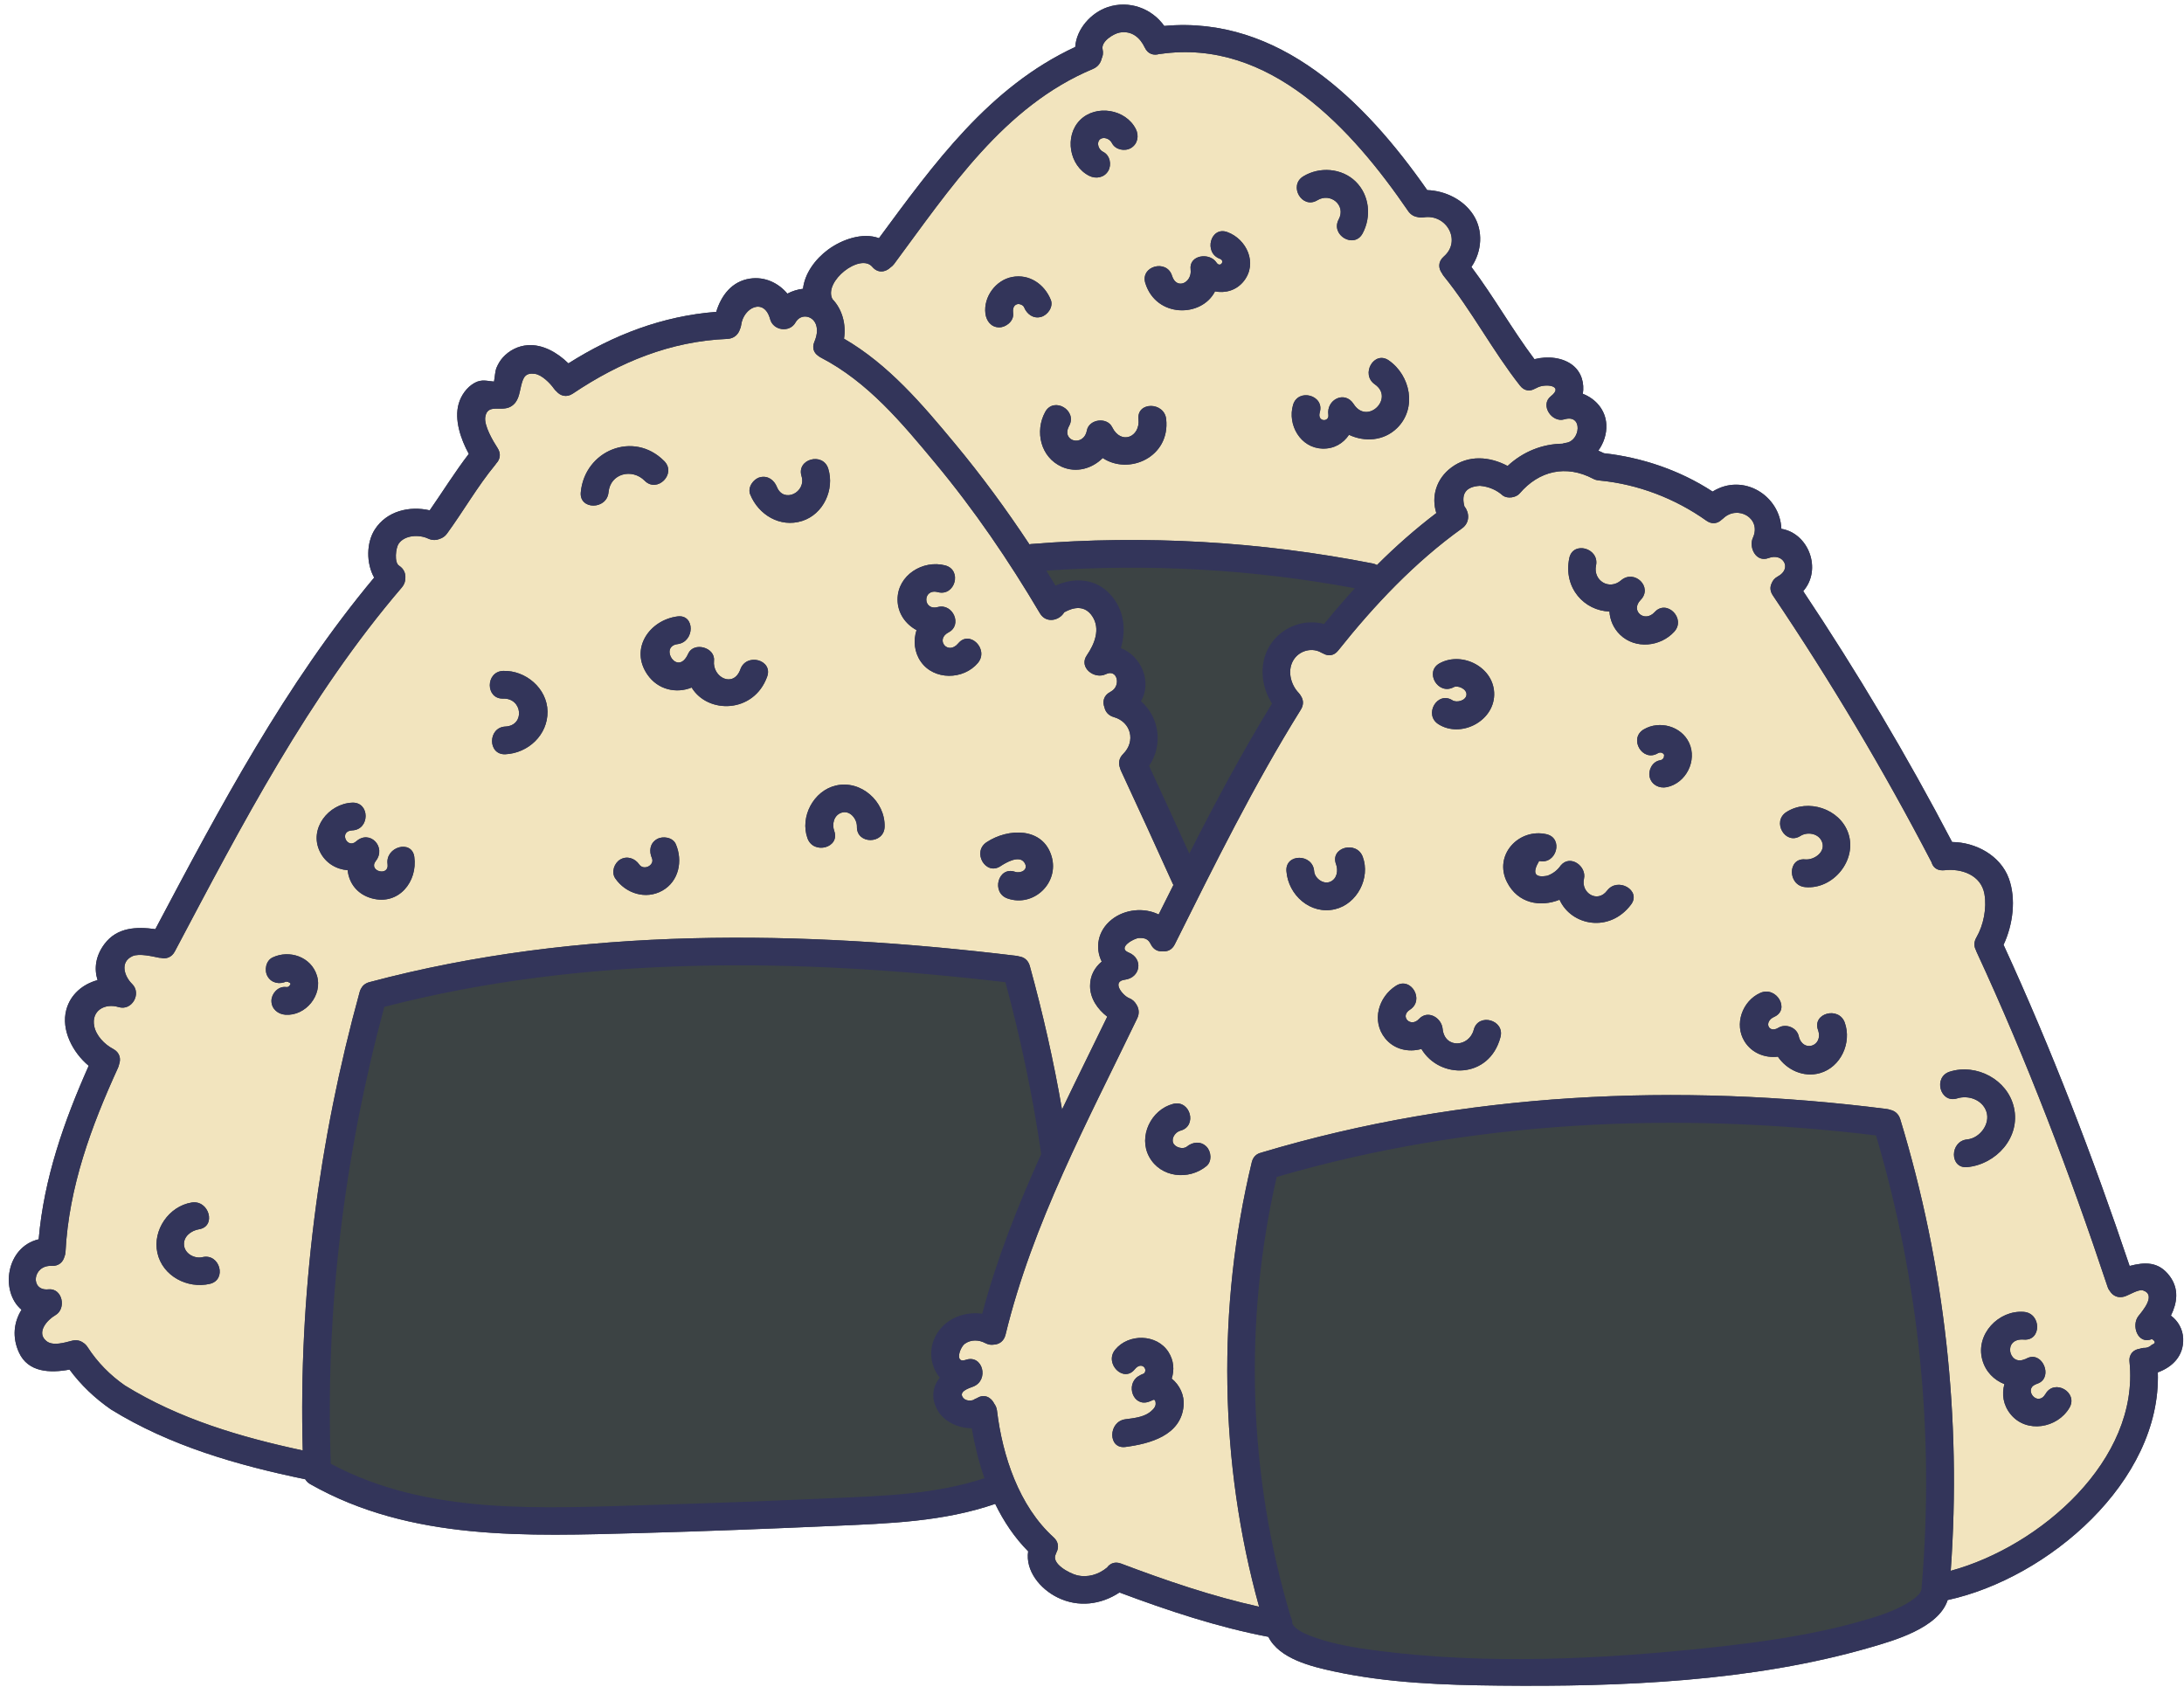
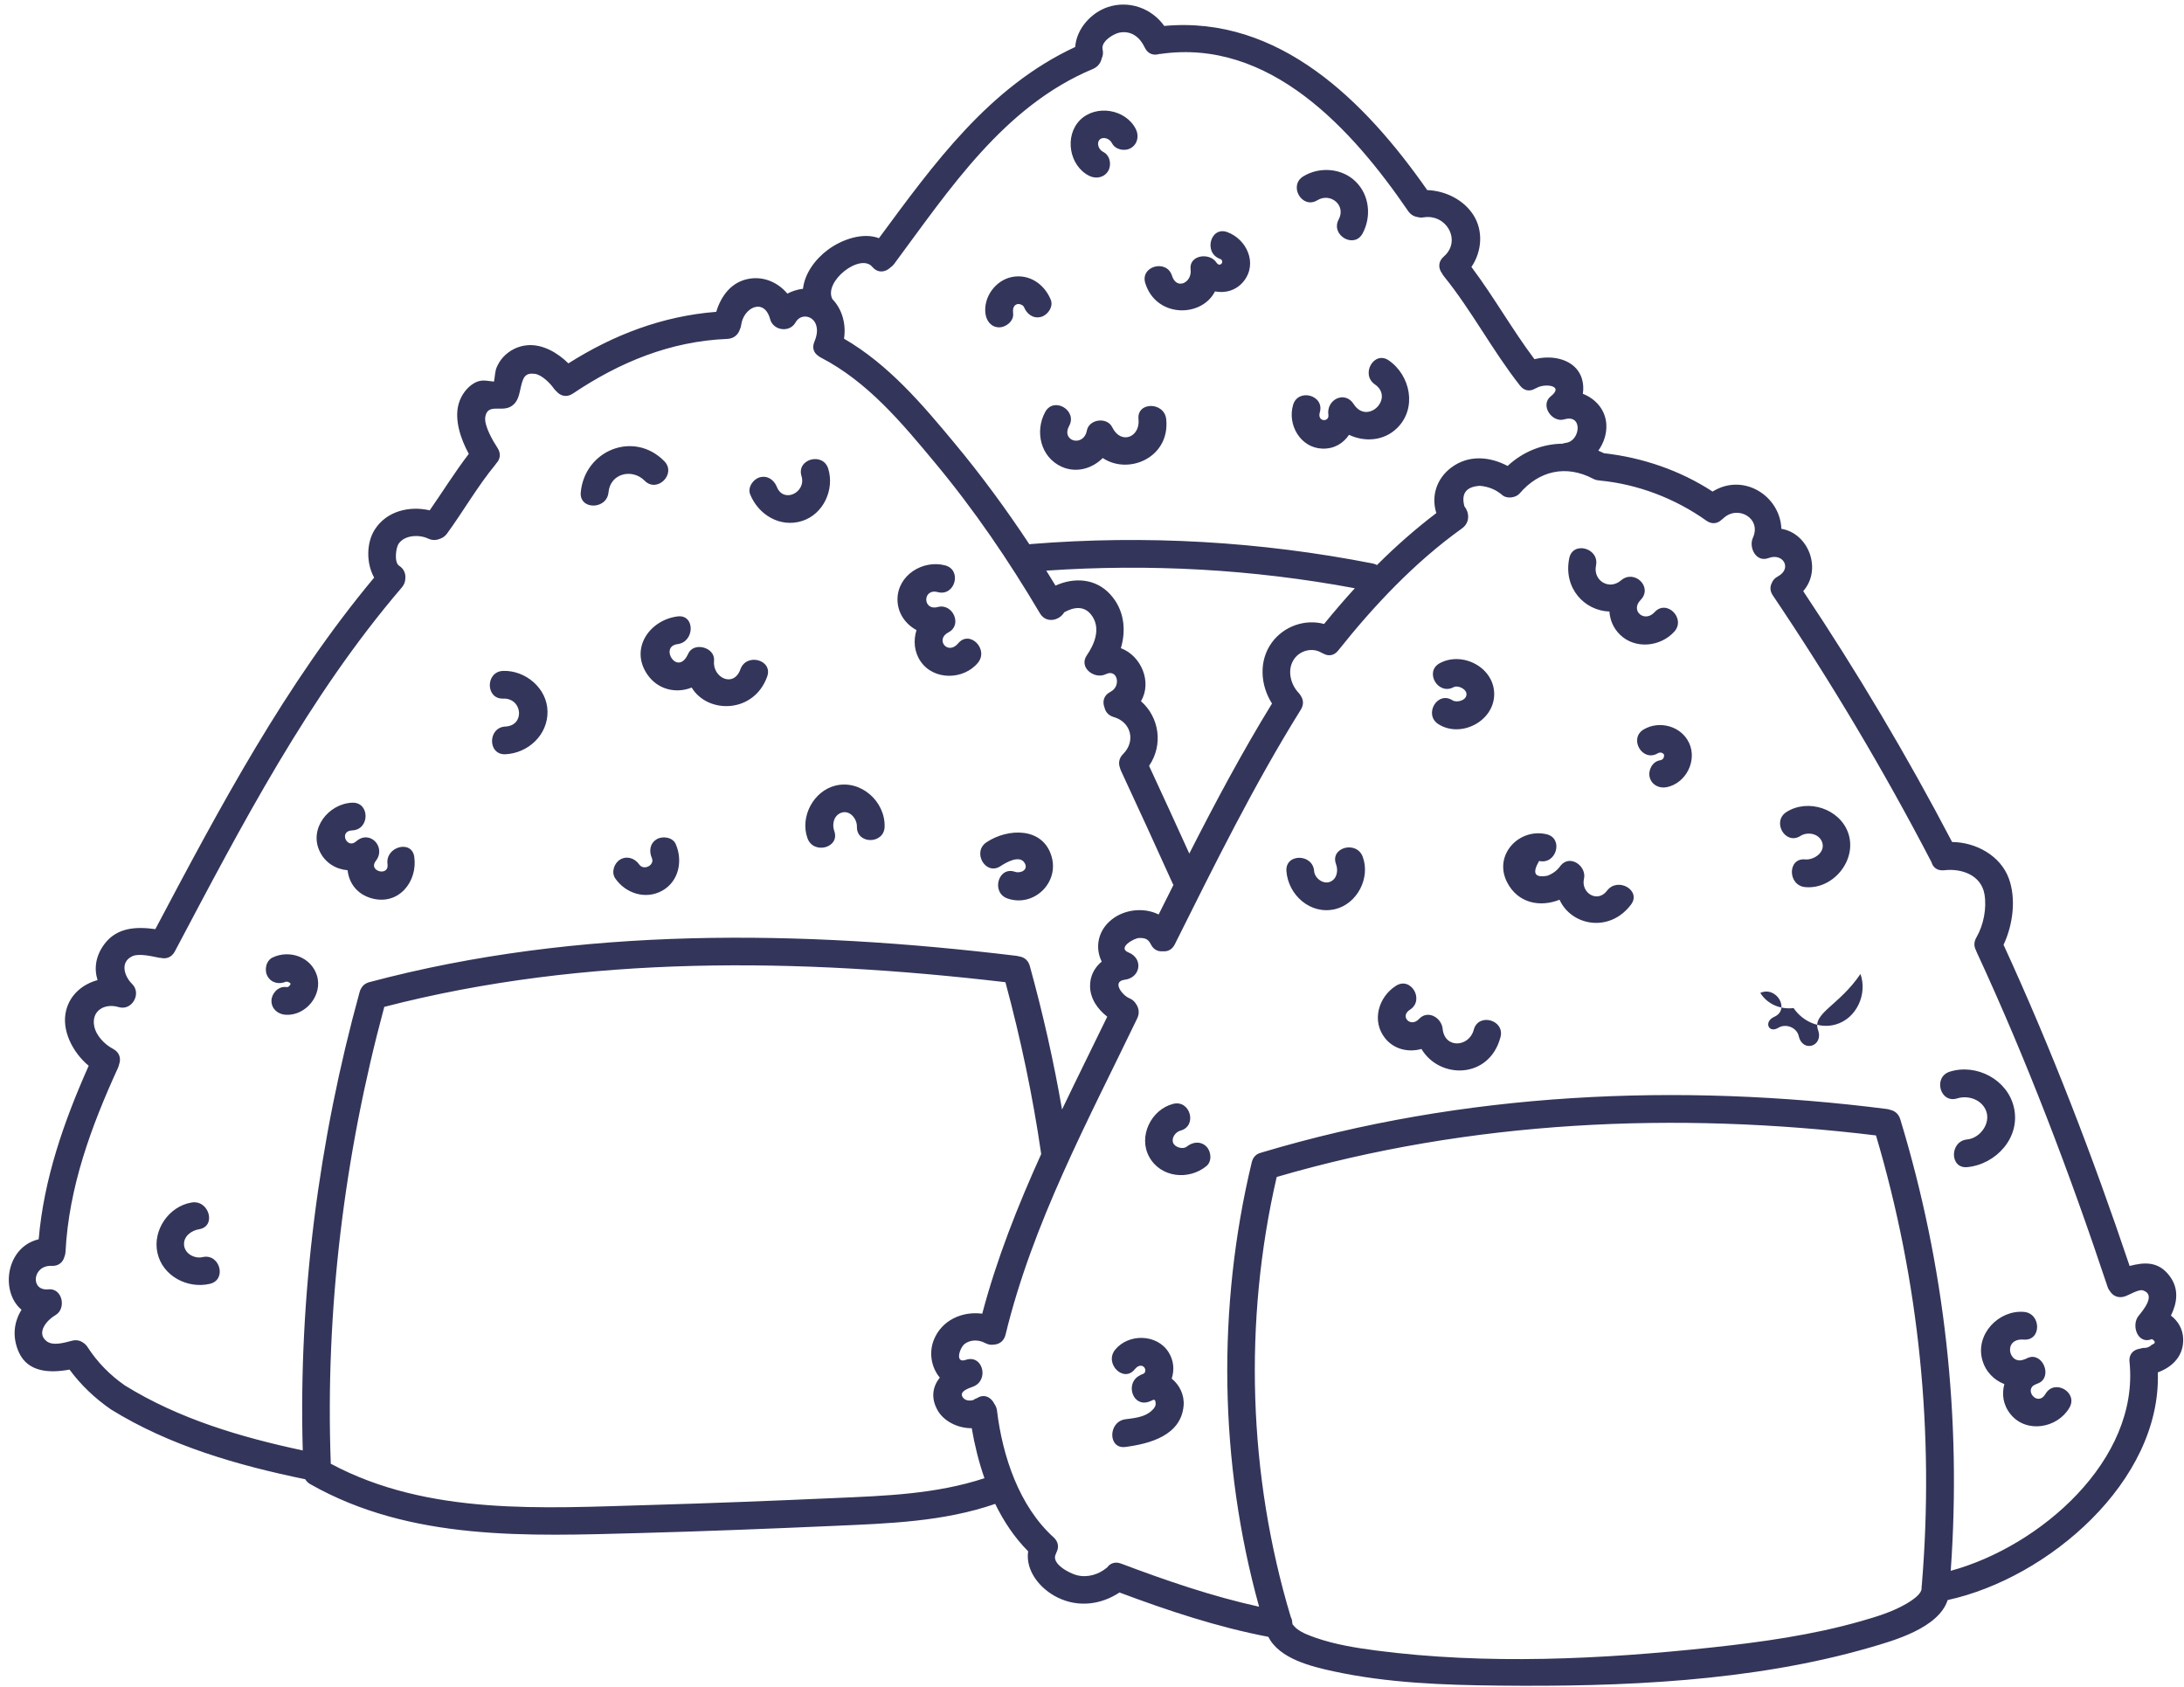
<svg xmlns="http://www.w3.org/2000/svg" height="365.9" preserveAspectRatio="xMidYMid meet" version="1.0" viewBox="-1.9 -1.0 473.8 365.9" width="473.8" zoomAndPan="magnify">
  <g id="change1_1">
-     <path d="M471.72,289.37c0.15,3.8-2.37,6.2-5.5,7.34c0.78,23.67-23.88,44.68-45.59,49.39 c-1.98,6.1-11.75,8.81-16.87,10.3c-25.62,7.42-54.01,8.54-80.52,8.26c-11.91-0.12-24.12-0.56-35.81-3.09 c-4.8-1.04-11.79-2.71-14.17-7.49c-11.03-2.1-21.8-5.69-32.3-9.62c-3.97,2.63-8.89,3.3-13.38,1.11c-3.88-1.89-7.05-5.84-6.43-10.04 c-2.95-2.97-5.3-6.48-7.15-10.29c-11.24,3.88-23.11,4.25-34.92,4.77c-14.06,0.62-28.13,1.18-42.2,1.56 c-24.24,0.65-49.66,1.77-71.47-10.61c-0.51-0.29-0.85-0.65-1.09-1.06c-14.67-3.03-29.35-7.23-42.17-15.16 c-3.47-2.41-6.48-5.26-8.97-8.63c-4.21,0.78-8.99,0.63-10.97-3.72c-1.51-3.31-1.11-6.59,0.56-9.26c-4.66-3.9-3.42-13.6,3.72-15.29 c1.14-13.19,5.49-25.59,10.85-37.64c-3.48-2.89-6.02-7.79-4.86-12.13c0.9-3.39,3.63-5.6,6.78-6.45c-0.78-2.53-0.43-5.24,1.5-7.83 c2.72-3.63,6.93-3.8,11.04-3.23c14.03-26.5,28.18-53.15,47.47-76.26c-1.75-3.13-1.7-7.56,0.14-10.43c2.59-4.03,7.52-5.17,11.91-4.16 c2.84-4.08,5.46-8.31,8.48-12.25c-1.78-3.24-3.17-7.45-2.2-10.85c0.52-1.83,1.74-3.59,3.44-4.54c1.6-0.89,2.84-0.38,4.23-0.29 c0.19-1.03,0.23-2.27,0.56-3.04c0.35-0.81,0.78-1.55,1.38-2.21c1.39-1.53,3.28-2.48,5.34-2.64c3.26-0.25,6.47,1.59,8.86,3.94 c9.82-6.22,20.45-10.27,32.07-11.18c1.07-3.52,3.37-6.63,7.34-7.21c3.21-0.47,6.14,0.94,8.09,3.26c1.05-0.55,2.21-0.92,3.39-1.05 c0.37-3.31,2.63-6.42,5.45-8.5c2.95-2.17,7.47-3.81,11.03-2.48c11.98-16.23,23.88-32.78,42.58-41.48c0.25-3.88,3.41-7.42,7.04-8.64 c4.62-1.55,9.56,0.25,12.27,4.08c24.96-2.3,43.62,16.38,57.05,35.61c3.89,0.14,7.82,2.04,9.97,5.33c2.27,3.47,1.89,8.03-0.38,11.34 c4.86,6.47,8.82,13.55,13.67,20.01c2.85-0.73,6.21-0.41,8.4,1.39c1.86,1.53,2.46,3.89,2.1,6.12c2.76,1.07,4.94,3.47,5.1,6.69 c0.1,2.05-0.58,4.01-1.74,5.64c0.41,0.17,0.82,0.36,1.22,0.56c8.33,0.93,16.54,3.73,23.57,8.32c6.66-4.15,14.65,0.9,14.92,8.08 c5.9,0.96,8.89,8.79,4.74,13.52c11.71,17.56,22.52,35.72,32.3,54.42c5.13,0.05,10.47,2.92,12.3,7.89c1.63,4.43,0.9,10.08-1.14,14.41 c10.43,22.69,19.39,46.01,27.35,69.67c3.19-0.84,6.29-1.06,8.71,2.22c2.06,2.79,1.6,5.8,0.25,8.55 C470.6,285.54,471.64,287.32,471.72,289.37z" fill="#3C4344" />
-   </g>
+     </g>
  <g id="change2_1">
-     <path d="M219.15,206.47c1.04,0.13,2,0.77,2.36,2.09c2.83,10.26,5.18,20.65,6.99,31.13 c3.23-6.75,6.56-13.44,9.81-20.14c-2.1-1.62-3.71-3.93-3.73-6.62c-0.02-2.27,1-4.06,2.53-5.33c-1.47-2.94-0.93-6.67,2.19-9.14 c2.85-2.25,7.01-2.64,10.16-1.08c1.07-2.14,2.14-4.28,3.21-6.41c-0.04-0.08-0.1-0.15-0.14-0.24c-3.7-8.2-7.45-16.37-11.24-24.53 c-0.1-0.22-0.18-0.45-0.23-0.66c-0.35-0.95-0.24-2.05,0.7-2.98c2.76-2.74,1.73-6.93-2.02-8c-1.2-0.34-1.84-1.18-2.04-2.12 c-0.46-1.19-0.2-2.56,1.24-3.32c0.06-0.04,0.13-0.08,0.2-0.12c2.2-1.22,1.38-4.98-1.14-3.75c-2.46,1.21-5.97-1.44-4.11-4.11 c1.66-2.4,2.99-5.7,1.19-8.43c-1.62-2.46-4.03-2.04-6.11-0.88c-1.01,1.78-3.91,2.51-5.27,0.21c-6.76-11.43-14.2-22.36-22.7-32.58 c-7.25-8.72-14.61-17.6-24.85-22.91c-0.23-0.12-0.43-0.26-0.61-0.41c-0.86-0.61-1.32-1.66-0.77-2.98c0.5-1.2,0.8-2.52,0.34-3.78 c-0.72-1.96-3.32-2.42-4.44-0.41c-1.27,2.26-4.83,1.75-5.49-0.72c-1.3-4.81-5.82-2.5-6.29,1.27c-0.04,0.35-0.15,0.66-0.28,0.94 c-0.35,1.09-1.26,2-2.73,2.06c-12.35,0.51-23.32,5.03-33.5,11.86c-1.38,0.93-2.72,0.49-3.55-0.47c-0.2-0.17-0.39-0.37-0.56-0.61 c-0.82-1.18-2.64-3-4.13-3.2c-2.1-0.28-2.53,0.76-2.99,2.62c-0.42,1.69-0.53,3.47-2.23,4.47c-2.1,1.23-5.03-0.75-5.54,2.25 c-0.32,1.87,1.7,5.28,2.65,6.73c0.85,1.29,0.53,2.54-0.29,3.38c-0.06,0.09-0.11,0.18-0.18,0.26c-3.87,4.69-6.9,10.03-10.48,14.94 c-0.45,0.62-1.02,0.98-1.62,1.16c-0.73,0.3-1.6,0.34-2.49-0.08c-1.91-0.9-5.09-0.8-6.4,1.14c-0.6,0.88-0.99,4.04,0.1,4.74 c1.1,0.71,1.47,1.78,1.36,2.8c-0.01,0.65-0.23,1.31-0.75,1.92c-20.29,23.69-34.73,51.54-49.25,78.96c-0.7,1.33-1.91,1.68-3.02,1.41 c-0.12-0.01-0.24-0.01-0.37-0.03c-1.35-0.26-4.33-1.02-5.8-0.35c-2.84,1.3-1.71,4.44-0.08,6.03c2.12,2.08-0.04,5.9-2.92,5.02 c-3.02-0.91-5.96,0.78-5.3,4.13c0.41,2.09,2.27,3.98,4.08,4.93c1.49,0.78,1.76,2.19,1.31,3.39c-0.05,0.24-0.12,0.48-0.23,0.72 c-5.81,12.7-10.67,25.88-11.39,39.96c-0.02,0.39-0.11,0.73-0.24,1.05c-0.31,1.13-1.23,2.04-2.76,1.96c-4.19-0.21-4.72,5.5-0.71,5.09 c3.06-0.32,3.96,4.21,1.52,5.6c-1.82,1.04-4.22,3.79-1.95,5.62c1.39,1.13,3.91,0.35,5.54-0.07c0.97-0.25,1.79-0.04,2.41,0.41 c0.37,0.22,0.7,0.54,0.98,0.97c2.12,3.29,4.88,6.09,8.09,8.32c11.77,7.28,25.13,11.22,38.59,14.1c-0.93-33.43,3.48-67.3,12.36-99.49 c0.07-0.26,0.17-0.49,0.29-0.7c0.33-0.64,0.91-1.16,1.81-1.4c45.59-12.14,93.87-11.32,140.38-5.71 C218.8,206.37,218.97,206.42,219.15,206.47z M43.62,277.51c-4.84,1.14-10.28-1.67-11.39-6.73c-1.08-4.91,2.5-10.11,7.44-10.91 c3.79-0.61,5.41,5.18,1.6,5.8c-1.67,0.27-3.48,1.57-3.25,3.52c0.22,1.84,2.33,2.92,3.99,2.53 C45.79,270.83,47.39,276.62,43.62,277.51z M59.99,219.12c-1.63-0.12-3.01-1.28-3.01-3.01c0-1.54,1.38-3.13,3.01-3.01 c0.46,0.03,0.61,0.07,0.92-0.28c-0.06,0.07,0.13-0.21,0.19-0.28c0.01-0.05,0-0.16-0.01-0.23c-0.04-0.06-0.1-0.09-0.26-0.24 c0.27,0.27-0.47-0.16-0.07-0.04c-0.59-0.18,0.16,0.06-0.47-0.11c0.35,0.1-0.31,0.1-0.03-0.03c-1.47,0.7-3.23,0.42-4.11-1.08 c-0.77-1.31-0.39-3.42,1.08-4.11c3.64-1.73,8.34-0.16,9.6,3.88C68.17,214.84,64.4,219.45,59.99,219.12z M78.8,193.88 c-3.25-0.88-4.98-3.36-5.27-6.11c-2.47-0.2-4.8-1.53-6.02-4.02c-2.46-5,1.91-10.43,7.02-10.63c3.87-0.15,3.86,5.86,0,6.01 c-2.98,0.12-1.16,4.17,0.86,2.38c2.96-2.63,6.6,1.26,4.25,4.25c-1.75,2.23,2.94,3.46,2.55,0.7c-0.54-3.79,5.25-5.41,5.8-1.6 C88.74,190.24,84.6,195.46,78.8,193.88z M107.74,162.62c-3.87,0.18-3.85-5.83,0-6.01c4.3-0.2,3.74-6.19-0.48-6.06 c-3.88,0.12-3.86-5.89,0-6.01c4.86-0.16,9.54,3.77,9.62,8.79C116.96,158.43,112.67,162.39,107.74,162.62z M124.1,105.8 c0.84-9.09,11.48-13.47,18.11-6.77c2.72,2.75-1.53,7.01-4.25,4.25c-2.7-2.73-7.46-1.63-7.84,2.52 C129.75,109.62,123.74,109.65,124.1,105.8z M141.77,192.22c-3.59,2-7.93,0.6-10.18-2.66c-0.93-1.34-0.24-3.34,1.08-4.11 c1.48-0.86,3.19-0.26,4.11,1.08c0.99,1.43,3.41,0.15,2.75-1.38c-0.65-1.49-0.46-3.21,1.08-4.11c1.28-0.75,3.47-0.41,4.11,1.08 C146.27,185.71,145.41,190.19,141.77,192.22z M164.53,145.78c-2.87,7.99-12.88,8.15-16.38,2.37c-3.28,1.34-7.31,0.54-9.62-2.84 c-3.85-5.62,0.49-11.81,6.55-12.59c3.83-0.49,3.78,5.53,0,6.01c-4.08,0.52,0.04,7.18,2.31,2.08c1.19-2.67,5.9-1.39,5.6,1.52 c-0.38,3.64,4.25,5.99,5.73,1.85C160.03,140.56,165.83,142.13,164.53,145.78z M160.85,106.24c-0.61-1.5,0.67-3.32,2.1-3.7 c1.7-0.45,3.09,0.58,3.7,2.1c1.46,3.62,6.43,1.16,5.34-2.36c-1.15-3.71,4.66-5.28,5.8-1.6c1.4,4.51-1.04,9.86-5.66,11.33 C167.34,113.54,162.63,110.67,160.85,106.24z M184,178.34c0.04-1.67-1.51-3.66-3.37-3.03c-1.65,0.56-2.08,2.5-1.55,3.95 c1.32,3.65-4.49,5.21-5.8,1.6c-1.68-4.65,1.3-10.31,6.15-11.44c5.46-1.27,10.72,3.47,10.58,8.93 C189.91,182.2,183.9,182.2,184,178.34z M197.86,142.52c-1.43-2.06-1.64-4.59-0.92-6.83c-2.37-1.28-4.11-3.65-4.11-6.62 c0-5.3,5.52-8.68,10.34-7.41c3.74,0.99,2.15,6.78-1.6,5.8c-3.34-0.88-3.33,4.11,0.01,3.23c3.24-0.86,5.38,3.9,2.32,5.49 c-2.99,1.55-0.15,5.09,2.11,2.38c2.48-2.97,6.71,1.3,4.25,4.25C207.14,146.52,200.72,146.64,197.86,142.52z M218.3,188.12 c1.26,0.43,3.07-0.47,2.03-2.01c-1.13-1.68-4.03,0.03-5.16,0.78c-3.23,2.15-6.24-3.06-3.03-5.19c4.64-3.08,12.26-3.33,14.12,3.12 c1.65,5.72-3.9,11.03-9.55,9.09C213.06,192.67,214.63,186.86,218.3,188.12z M464.95,289.49c-3.12,1.28-4.54-3-2.92-5.02 c0.91-1.14,3.92-4.61,0.95-5.55c-0.93-0.29-3.05,1.05-3.97,1.33c-1.42,0.43-2.52-0.15-3.14-1.1c-0.23-0.28-0.42-0.6-0.55-1 c-8.23-24.73-17.5-49.1-28.46-72.75c-0.04-0.09-0.06-0.17-0.09-0.26c-0.43-0.79-0.5-1.76,0.09-2.77c1.55-2.68,2.28-6.34,1.75-9.41 c-0.72-4.14-5-5.63-8.75-5.17c-0.02,0-0.03,0-0.05,0c-0.11,0.01-0.22,0.01-0.33,0.01c-1.28,0.01-2.07-0.75-2.35-1.75 c-10.36-19.93-21.88-39.26-34.43-57.89c-0.64-0.95-0.63-1.87-0.25-2.63c0.21-0.57,0.62-1.1,1.33-1.48c3.17-1.7,1.16-5.19-2.01-3.99 c-2.71,1.03-4.35-2.31-3.39-4.41c1.92-4.23-3.33-7.2-6.46-4.17c-0.11,0.11-0.23,0.18-0.34,0.27c-0.83,0.8-2.05,1.09-3.3,0.2 c-6.74-4.8-14.84-7.91-23.08-8.7c-0.08-0.01-0.15-0.03-0.23-0.04c-0.42-0.02-0.85-0.13-1.29-0.37c-5.84-3.07-11.7-1.72-15.9,3.2 c-0.8,0.94-2.64,1.19-3.64,0.47c-1.4-1.25-3.06-1.95-4.99-2.12c-3,0.18-4.11,1.69-3.35,4.48c1.06,1.28,1.24,3.48-0.51,4.74 c-10.24,7.34-19.06,16.68-26.88,26.51c-0.95,1.2-2.19,1.24-3.19,0.68c-0.15-0.06-0.3-0.12-0.45-0.21c-1.95-1.16-4.58-0.52-5.9,1.35 c-1.61,2.28-0.84,5.49,0.96,7.37c0.21,0.22,0.37,0.46,0.5,0.69c0.53,0.81,0.65,1.86-0.03,2.95c-10.2,16.38-18.73,33.67-27.34,50.91 c-0.6,1.2-1.61,1.61-2.61,1.5c-0.99,0.1-1.99-0.31-2.58-1.5c-0.59-1.18-1.27-1.4-2.55-1.38c-1.06,0.02-4.84,2.13-2.28,3.15 c3.25,1.31,2.6,5.47-0.8,5.9c-3.02,0.38-0.42,3.47,0.88,3.98c0.74,0.29,1.25,0.78,1.57,1.34c0.57,0.83,0.77,1.93,0.22,3.07 c-10.73,22.29-22.7,44.43-28.57,68.63c-0.35,1.42-1.39,2.08-2.51,2.14c-0.59,0.1-1.24,0.02-1.91-0.34c-1.36-0.73-3.1-0.79-4.4,0.15 c-1.11,0.81-2.27,4.34,0.19,3.5c3.7-1.27,5.15,4.44,1.6,5.8c-0.98,0.37-3.3,1.09-2.13,2.47c0.5,0.59,1.44,0.66,2.17,0.44 c0.24-0.18,0.51-0.32,0.81-0.41c1.58-1.02,3.09-0.15,3.76,1.25c0.29,0.4,0.5,0.88,0.57,1.46c1.18,9.8,4.78,20.72,12.28,27.49 c1.11,1,1.15,2.25,0.62,3.26c-0.05,0.13-0.09,0.25-0.15,0.38c-1.08,2.09,3.04,4.19,4.55,4.57c2.35,0.6,4.76-0.14,6.59-1.67 c0.62-0.87,1.68-1.35,3.02-0.85c9.75,3.68,19.74,7.11,29.95,9.36c-8.66-31.22-9.16-64.96-1.59-96.42c0.29-1.22,1.1-1.87,2.03-2.07 c0.02-0.01,0.04-0.02,0.07-0.03c43.77-13.11,90.51-15.21,135.68-9.45c0.26,0.03,0.5,0.1,0.72,0.18c0.95,0.2,1.81,0.83,2.18,2.03 c9.67,31.74,13.32,64.91,10.95,97.97c19.46-5.3,40.98-24.08,38.79-45.34c-0.18-1.73,0.93-2.66,2.25-2.84 c0.23-0.08,0.48-0.14,0.76-0.17c0.73,0.04,1.34-0.19,1.83-0.69C465.76,290.41,465.78,290.01,464.95,289.49z M254.87,304 c-0.59,6.42-7.33,8.2-12.62,8.89c-3.83,0.5-3.78-5.51,0-6.01c1.66-0.22,3.69-0.42,5.11-1.39c0.55-0.38,1.41-1.11,1.45-1.87 c0.02-0.46-0.05-1.06-0.5-0.96c-0.33,0.16-0.66,0.31-1.01,0.43c-3.4,1.14-5.01-3.7-2.32-5.49c0.43-0.28,0.86-0.48,1.3-0.65 c0.93-0.93-0.54-2.72-2.01-0.9c-2.43,3.01-6.66-1.27-4.25-4.25c2.88-3.56,9.05-3.47,11.57,0.5c1.18,1.85,1.3,3.91,0.7,5.76 C253.99,299.44,255.09,301.62,254.87,304z M259.82,251.98c-3.81,3.11-9.92,2.53-12.41-2.03c-2.42-4.43,0.43-10.23,5.18-11.47 c3.75-0.98,5.34,4.82,1.6,5.8c-1.06,0.28-2,1.57-1.58,2.64c0.39,1.01,2.15,1.49,2.97,0.82c1.26-1.03,3.01-1.24,4.25,0 C260.89,248.8,261.08,250.96,259.82,251.98z M313.47,148.07c-3.41,1.84-6.44-3.35-3.03-5.19c4.96-2.68,11.94,0.97,11.81,6.87 c-0.13,5.78-7.28,9.4-12.09,6.36c-3.26-2.07-0.24-7.27,3.03-5.19c0.94,0.59,2.9,0.08,3.04-1.17 C316.38,148.46,314.34,147.6,313.47,148.07z M287.72,196.24c-5.34,1.26-10.16-3.08-10.54-8.26c-0.28-3.87,5.73-3.83,6.01,0 c0.11,1.53,1.96,2.94,3.46,2.32c1.53-0.64,1.79-2.48,1.29-3.83c-1.36-3.64,4.46-5.19,5.8-1.6 C295.44,189.45,292.53,195.1,287.72,196.24z M323.61,223.98c-2.4,9.12-13.19,9.21-17.15,2.57c-2.78,0.79-5.93,0.12-7.88-2.32 c-2.99-3.74-1.45-8.96,2.35-11.38c3.28-2.09,6.29,3.12,3.03,5.19c-2.27,1.45,0.17,3.96,1.97,2.01c1.92-2.07,4.89-0.28,5.13,2.13 c0.43,4.39,5.75,3.99,6.75,0.21C318.8,218.64,324.6,220.24,323.61,223.98z M338.55,120.07c0.79-3.79,6.58-2.18,5.8,1.6 c-0.68,3.27,2.85,5.44,5.42,3.23c2.9-2.5,6.99,1.45,4.25,4.25c-2.3,2.35,0.87,5.02,3.05,2.63c2.61-2.87,6.85,1.39,4.25,4.25 c-2.99,3.28-8.45,3.86-11.76,0.65c-1.44-1.4-2.18-3.19-2.3-5.03C341.87,131.49,337.2,126.61,338.55,120.07z M351.93,195.24 c-4.67,6.19-12.95,4.59-15.5-1.06c-4.15,1.66-9.03,0.84-11.39-3.81c-2.98-5.86,2.56-11.78,8.56-10.4c3.77,0.87,2.17,6.66-1.6,5.8 c-1.56,2.65-0.96,3.72,1.8,3.2c1.22-0.45,2.19-1.2,2.91-2.25c2.07-2.42,5.64,0.21,5.02,2.92c-0.7,3.05,2.91,5.35,5.01,2.57 C349.05,189.16,354.26,192.16,351.93,195.24z M359.71,169.75c-1.6,0.33-3.24-0.45-3.7-2.1c-0.41-1.49,0.51-3.37,2.1-3.7 c0.51-0.1,0.72-0.17,0.97-0.69c0-0.01,0-0.51,0.08-0.47c-0.32-0.61-0.94-0.66-1.42-0.38c-3.35,1.97-6.37-3.23-3.03-5.19 c3.39-1.99,8.14-0.71,9.84,2.92C366.34,163.99,363.88,168.89,359.71,169.75z M392.9,231.8c-3.54,1-7.16-0.69-9.11-3.57 c-2.77,0.34-5.65-0.77-7.22-3.29c-2.32-3.72-0.5-8.8,3.4-10.54c3.51-1.56,6.56,3.62,3.03,5.19c-2.35,1.05-1.24,3.68,0.9,2.37 c1.6-0.98,3.99-0.08,4.41,1.8c0.84,3.71,5.45,2.22,4.19-1.31c-1.31-3.65,4.5-5.21,5.8-1.6C399.86,225.18,397.47,230.51,392.9,231.8z M389.71,191.44c-3.82-0.36-3.85-6.38,0-6.01c2,0.19,4.66-1.71,3.58-3.99c-0.8-1.7-3.16-2.02-4.6-1.1 c-3.28,2.09-6.29-3.12-3.03-5.19c4.65-2.96,11.55-0.72,13.39,4.55C401.09,185.54,395.81,192.02,389.71,191.44z M424.87,246.17 c2.73-0.26,5.08-3.37,4.15-6.06c-0.88-2.57-3.92-3.6-6.33-2.84c-3.7,1.17-5.27-4.64-1.6-5.8c5.79-1.83,12.52,1.72,13.91,7.75 c1.5,6.53-3.87,12.37-10.13,12.96C421.01,252.55,421.05,246.54,424.87,246.17z M447.05,304.4c-2.6,4.42-9.31,5.61-12.74,1.41 c-1.65-2.02-1.96-4.39-1.36-6.55c-2.24-0.89-4.09-2.68-4.8-5.3c-1.51-5.51,3.54-10.81,9.02-10.37c3.84,0.31,3.86,6.32,0,6.01 c-4.7-0.38-3.26,5.86,0.2,4.25c0,0.01,0.01,0.02,0.01,0.03c0.23-0.12,0.46-0.24,0.7-0.33c3.16-1.29,5.37,4.08,2.32,5.49 c-0.24,0.11-0.48,0.2-0.72,0.29c0,0,0,0.01,0.01,0.01c-2.63,1.07,0.46,4.98,2.19,2.03C443.82,298.03,449.01,301.06,447.05,304.4z M181.2,72.47c9.67,5.62,16.95,14.2,24.04,22.74c5.82,7,11.18,14.31,16.18,21.87c0.11-0.02,0.22-0.05,0.34-0.06 c24.84-2.01,49.71-0.57,74.16,4.22c0.35,0.07,0.64,0.19,0.9,0.34c4.04-4.04,8.33-7.82,12.88-11.28c-1.14-3.58-0.02-7.43,3.24-9.87 c3.76-2.82,8.35-2.4,12.22-0.35c3.41-3.16,7.58-4.77,11.91-4.83c0.23-0.08,0.47-0.14,0.73-0.18c3.16-0.37,3.77-6.32-0.33-5.1 c-2.71,0.81-5.35-3.11-2.92-5.02c2.96-2.34-1.31-2.82-3.05-1.82c-0.14,0.08-0.27,0.13-0.41,0.19c-1.01,0.59-2.27,0.57-3.23-0.66 c-5.98-7.59-10.46-16.25-16.54-23.76c-0.16-0.2-0.29-0.4-0.39-0.61c-0.79-1.06-0.91-2.51,0.39-3.64c3.9-3.38,0.61-9.29-4.36-8.5 c-0.49,0.08-0.94,0.05-1.35-0.07c-0.76-0.11-1.5-0.52-2.04-1.32c-12.12-17.71-30.01-37.48-53.72-34.06c-0.08,0.01-0.16,0-0.24,0.01 c-1.17,0.37-2.47,0.07-3.16-1.39c-1.04-2.21-2.89-3.73-5.47-3.25c-1.29,0.24-4.07,1.91-3.68,3.64c0.17,0.76,0.07,1.42-0.2,1.98 c-0.21,0.94-0.81,1.81-1.89,2.26c-19.35,8.09-31.12,26.13-43.15,42.33c-0.23,0.31-0.49,0.54-0.77,0.73 c-1.06,1.03-2.72,1.34-3.95-0.12c-2.61-3.09-10.63,3.13-8.65,6.98C180.84,66.11,181.69,69.41,181.2,72.47z M280.85,37.25 c3.51-2.14,8.32-1.8,11.32,1.11c3.04,2.96,3.49,7.62,1.54,11.27c-1.83,3.42-7.02,0.38-5.19-3.03c1.65-3.09-1.8-5.89-4.63-4.16 C280.57,44.46,277.55,39.26,280.85,37.25z M278.61,86.84c1.08-3.71,6.88-2.12,5.8,1.6c-0.62,2.12,2.1,2.18,1.86,0.53 c-0.47-3.26,3.55-5.35,5.49-2.32c2.96,4.63,8.91-1.29,4.59-4.28c-3.16-2.19-0.15-7.4,3.03-5.19c4.71,3.27,6.17,10.38,1.8,14.67 c-2.89,2.84-7.06,3.06-10.43,1.47c-1.23,1.84-3.22,3.09-5.8,2.99C280.2,96.15,277.36,91.13,278.61,86.84z M252.37,58.82 c0.98,3.17,4.39,1.48,4.03-1.36c-0.41-3.19,4.14-3.76,5.6-1.52c0.8,1.23,1.93-0.37,0.76-0.8c-3.61-1.32-2.04-7.13,1.6-5.8 c4.21,1.54,6.62,6.75,3.6,10.61c-1.61,2.05-4.02,2.69-6.27,2.26c-2.9,5.7-12.76,5.78-15.11-1.8 C245.43,56.71,251.23,55.14,252.37,58.82z M232.41,25.05c3.46-3.46,9.92-2.39,12.11,1.96c0.73,1.45,0.4,3.25-1.08,4.11 c-1.34,0.78-3.38,0.37-4.11-1.08c-0.53-1.06-1.98-1.45-2.67-0.74c-0.69,0.71-0.29,2.13,0.79,2.66c1.46,0.73,1.86,2.78,1.08,4.11 c-0.86,1.47-2.66,1.8-4.11,1.08C230.05,34.98,228.96,28.51,232.41,25.05z M230.03,91.4c-1.82,3.32,3.14,4.67,3.85,0.98 c0.48-2.49,4.39-2.97,5.49-0.72c1.91,3.92,6.12,2.15,5.71-1.73c-0.41-3.85,5.61-3.81,6.01,0c0.88,8.24-8.09,12.2-13.77,8.42 c-2.26,2.28-5.72,3.32-8.89,1.9c-4.6-2.06-5.89-7.68-3.59-11.89C226.7,84.97,231.89,88.01,230.03,91.4z M217.64,59.1 c3.76-0.73,7.05,1.56,8.42,4.95c0.61,1.51-0.67,3.3-2.1,3.7c-1.69,0.47-3.09-0.6-3.7-2.1c-0.19-0.46-0.98-0.78-1.44-0.67 c-0.95,0.22-1.03,1.25-0.93,2.03c0.2,1.62-1.53,3.01-3.01,3.01c-1.76,0-2.81-1.39-3.01-3.01C211.44,63.42,214.1,59.79,217.64,59.1z" fill="#F2E4BE" />
-   </g>
+     </g>
  <g id="change3_1">
-     <path d="M280.85,37.25c3.51-2.14,8.32-1.8,11.32,1.11c3.04,2.96,3.49,7.62,1.54,11.27 c-1.83,3.42-7.02,0.38-5.19-3.03c1.65-3.09-1.8-5.89-4.63-4.16C280.57,44.46,277.55,39.26,280.85,37.25z M138.53,145.31 c2.31,3.37,6.33,4.17,9.62,2.84c3.5,5.79,13.51,5.63,16.38-2.37c1.31-3.65-4.5-5.22-5.8-1.6c-1.48,4.14-6.11,1.79-5.73-1.85 c0.3-2.9-4.41-4.19-5.6-1.52c-2.27,5.1-6.39-1.56-2.31-2.08c3.78-0.48,3.83-6.5,0-6.01C139.02,133.5,134.68,139.69,138.53,145.31z M172.12,112.01c4.62-1.47,7.05-6.82,5.66-11.33c-1.14-3.68-6.94-2.11-5.8,1.6c1.09,3.52-3.88,5.99-5.34,2.36 c-0.61-1.52-2-2.55-3.7-2.1c-1.43,0.38-2.7,2.19-2.1,3.7C162.63,110.67,167.34,113.54,172.12,112.01z M87.97,184.87 c-0.54-3.81-6.34-2.19-5.8,1.6c0.39,2.76-4.29,1.53-2.55-0.7c2.35-2.99-1.29-6.88-4.25-4.25c-2.02,1.79-3.84-2.27-0.86-2.38 c3.86-0.15,3.87-6.16,0-6.01c-5.11,0.2-9.48,5.63-7.02,10.63c1.22,2.49,3.56,3.82,6.02,4.02c0.29,2.75,2.02,5.23,5.27,6.11 C84.6,195.46,88.74,190.24,87.97,184.87z M140.6,181.04c-1.54,0.9-1.73,2.62-1.08,4.11c0.66,1.53-1.76,2.8-2.75,1.38 c-0.92-1.33-2.64-1.94-4.11-1.08c-1.32,0.77-2.01,2.77-1.08,4.11c2.25,3.26,6.59,4.66,10.18,2.66c3.64-2.03,4.5-6.51,2.94-10.1 C144.07,180.63,141.88,180.29,140.6,181.04z M130.11,105.8c0.38-4.14,5.15-5.24,7.84-2.52c2.72,2.76,6.97-1.5,4.25-4.25 c-6.63-6.71-17.26-2.32-18.11,6.77C123.74,109.65,129.75,109.62,130.11,105.8z M215.16,186.89c1.13-0.75,4.03-2.46,5.16-0.78 c1.04,1.54-0.77,2.44-2.03,2.01c-3.67-1.26-5.24,4.55-1.6,5.8c5.65,1.93,11.2-3.37,9.55-9.09c-1.86-6.46-9.48-6.21-14.12-3.12 C208.92,183.83,211.93,189.04,215.16,186.89z M42.03,271.71c-1.67,0.39-3.78-0.69-3.99-2.53c-0.23-1.95,1.57-3.25,3.25-3.52 c3.81-0.61,2.19-6.41-1.6-5.8c-4.95,0.8-8.52,6-7.44,10.91c1.11,5.06,6.55,7.87,11.39,6.73C47.39,276.62,45.79,270.83,42.03,271.71z M57.24,206.71c-1.47,0.7-1.85,2.8-1.08,4.11c0.88,1.5,2.64,1.78,4.11,1.08c-0.28,0.13,0.38,0.13,0.03,0.03 c0.63,0.17-0.12-0.07,0.47,0.11c-0.41-0.13,0.34,0.3,0.07,0.04c0.16,0.15,0.22,0.19,0.26,0.24c0.01,0.07,0.03,0.18,0.01,0.23 c-0.06,0.07-0.25,0.35-0.19,0.28c-0.31,0.35-0.46,0.31-0.92,0.28c-1.62-0.12-3.01,1.47-3.01,3.01c0,1.73,1.38,2.88,3.01,3.01 c4.41,0.33,8.18-4.28,6.85-8.53C65.57,206.55,60.87,204.98,57.24,206.71z M196.93,135.69c-0.72,2.24-0.51,4.77,0.92,6.83 c2.86,4.12,9.28,4,12.38,0.28c2.46-2.95-1.77-7.22-4.25-4.25c-2.26,2.71-5.1-0.84-2.11-2.38c3.07-1.59,0.93-6.35-2.32-5.49 c-3.34,0.89-3.34-4.11-0.01-3.23c3.74,0.99,5.34-4.81,1.6-5.8c-4.82-1.27-10.34,2.11-10.34,7.41 C192.82,132.04,194.56,134.41,196.93,135.69z M107.26,150.55c4.21-0.14,4.78,5.86,0.48,6.06c-3.85,0.18-3.87,6.19,0,6.01 c4.93-0.23,9.22-4.19,9.14-9.29c-0.08-5.02-4.76-8.94-9.62-8.79C103.4,144.66,103.39,150.68,107.26,150.55z M173.28,180.85 c1.31,3.61,7.12,2.05,5.8-1.6c-0.52-1.45-0.1-3.38,1.55-3.95c1.86-0.63,3.41,1.36,3.37,3.03c-0.1,3.87,5.91,3.87,6.01,0 c0.14-5.46-5.11-10.2-10.58-8.93C174.58,170.54,171.6,176.2,173.28,180.85z M471.72,289.37c0.15,3.8-2.37,6.2-5.5,7.34 c0.78,23.67-23.88,44.68-45.59,49.39c-1.98,6.1-11.75,8.81-16.87,10.3c-25.62,7.42-54.01,8.54-80.52,8.26 c-11.91-0.12-24.12-0.56-35.81-3.09c-4.8-1.04-11.79-2.71-14.17-7.49c-11.03-2.1-21.8-5.69-32.3-9.62 c-3.97,2.63-8.89,3.3-13.38,1.11c-3.88-1.89-7.05-5.84-6.43-10.04c-2.95-2.97-5.3-6.48-7.15-10.29 c-11.24,3.88-23.11,4.25-34.92,4.77c-14.06,0.62-28.13,1.18-42.2,1.56c-24.24,0.65-49.66,1.77-71.47-10.61 c-0.51-0.29-0.85-0.65-1.09-1.06c-14.67-3.03-29.35-7.23-42.17-15.16c-3.47-2.41-6.48-5.26-8.97-8.63 c-4.21,0.78-8.99,0.63-10.97-3.72c-1.51-3.31-1.11-6.59,0.56-9.26c-4.66-3.9-3.42-13.6,3.72-15.29 c1.14-13.19,5.49-25.59,10.85-37.64c-3.48-2.89-6.02-7.79-4.86-12.13c0.9-3.39,3.63-5.6,6.78-6.45c-0.78-2.53-0.43-5.24,1.5-7.83 c2.72-3.63,6.93-3.8,11.04-3.23c14.03-26.5,28.18-53.15,47.47-76.26c-1.75-3.13-1.7-7.56,0.14-10.43c2.59-4.03,7.52-5.17,11.91-4.16 c2.84-4.08,5.46-8.31,8.48-12.25c-1.78-3.24-3.17-7.45-2.2-10.85c0.52-1.83,1.75-3.59,3.44-4.54c1.6-0.89,2.84-0.38,4.23-0.29 c0.19-1.03,0.23-2.27,0.56-3.04c0.35-0.81,0.78-1.55,1.38-2.21c1.39-1.53,3.28-2.48,5.34-2.64c3.26-0.25,6.47,1.59,8.86,3.94 c9.82-6.22,20.45-10.27,32.07-11.18c1.07-3.52,3.37-6.63,7.34-7.21c3.21-0.47,6.14,0.94,8.09,3.26c1.05-0.55,2.21-0.92,3.39-1.05 c0.37-3.31,2.63-6.42,5.45-8.5c2.95-2.17,7.47-3.81,11.03-2.48c11.98-16.23,23.88-32.78,42.58-41.48c0.25-3.88,3.41-7.42,7.04-8.64 c4.62-1.55,9.56,0.25,12.27,4.08c24.96-2.3,43.62,16.38,57.05,35.61c3.89,0.14,7.82,2.04,9.97,5.33c2.27,3.47,1.89,8.03-0.38,11.34 c4.86,6.47,8.82,13.55,13.67,20.01c2.85-0.73,6.21-0.41,8.4,1.39c1.86,1.53,2.46,3.89,2.1,6.12c2.76,1.07,4.94,3.47,5.1,6.69 c0.1,2.05-0.58,4.01-1.74,5.64c0.41,0.17,0.82,0.36,1.22,0.56c8.33,0.93,16.54,3.73,23.57,8.32c6.66-4.15,14.65,0.9,14.92,8.08 c5.9,0.96,8.89,8.79,4.74,13.52c11.71,17.56,22.52,35.72,32.3,54.42c5.13,0.05,10.47,2.92,12.3,7.89c1.63,4.43,0.9,10.08-1.14,14.41 c10.43,22.69,19.39,46.01,27.35,69.67c3.19-0.84,6.29-1.06,8.71,2.22c2.06,2.79,1.6,5.8,0.25,8.55 C470.6,285.54,471.64,287.32,471.72,289.37z M178.68,63.89c2.16,2.22,3.01,5.52,2.52,8.58c9.67,5.62,16.95,14.2,24.04,22.74 c5.82,7,11.18,14.31,16.18,21.87c0.11-0.02,0.22-0.05,0.34-0.06c24.84-2.01,49.71-0.57,74.16,4.22c0.35,0.07,0.64,0.19,0.9,0.34 c4.04-4.04,8.33-7.82,12.88-11.28c-1.14-3.58-0.02-7.43,3.24-9.87c3.76-2.82,8.35-2.4,12.22-0.35c3.41-3.16,7.58-4.77,11.91-4.83 c0.23-0.08,0.47-0.14,0.73-0.18c3.16-0.37,3.77-6.32-0.33-5.1c-2.71,0.81-5.35-3.11-2.92-5.02c2.96-2.34-1.31-2.82-3.05-1.82 c-0.14,0.08-0.27,0.13-0.41,0.19c-1.01,0.59-2.27,0.57-3.23-0.66c-5.98-7.59-10.46-16.25-16.54-23.76c-0.16-0.2-0.29-0.4-0.39-0.61 c-0.79-1.06-0.91-2.51,0.39-3.64c3.9-3.38,0.61-9.29-4.36-8.5c-0.49,0.08-0.94,0.05-1.35-0.07c-0.76-0.11-1.5-0.52-2.04-1.32 c-12.12-17.71-30.01-37.48-53.72-34.06c-0.08,0.01-0.16,0-0.24,0.01c-1.17,0.37-2.47,0.07-3.16-1.39c-1.04-2.21-2.89-3.73-5.47-3.25 c-1.29,0.24-4.07,1.91-3.68,3.64c0.17,0.76,0.07,1.42-0.2,1.98c-0.21,0.94-0.81,1.81-1.89,2.26c-19.35,8.09-31.12,26.13-43.15,42.33 c-0.23,0.31-0.49,0.54-0.77,0.73c-1.06,1.03-2.72,1.34-3.95-0.12C184.73,53.82,176.71,60.04,178.68,63.89z M274.03,138.37 c2.6-3.55,7.21-5.13,11.32-4.01c2.15-2.64,4.37-5.23,6.67-7.75c-22.09-4.12-44.53-5.36-66.94-3.82c0.67,1.08,1.34,2.16,2,3.25 c4.02-1.84,8.72-1.6,11.91,1.93c3,3.31,3.46,7.66,2.27,11.64c4.4,1.64,6.83,7.34,4.36,11.5c3.96,3.47,4.89,9.45,1.76,14.03 c2.93,6.33,5.85,12.67,8.73,19.03c5.62-11.05,11.45-21.98,17.94-32.55C271.51,147.64,271.13,142.32,274.03,138.37z M76.13,214.16 c0.07-0.26,0.17-0.49,0.29-0.7c0.33-0.64,0.91-1.16,1.81-1.4c45.59-12.14,93.87-11.32,140.38-5.71c0.19,0.02,0.37,0.07,0.54,0.12 c1.04,0.13,2,0.77,2.36,2.09c2.83,10.26,5.18,20.65,6.99,31.13c3.23-6.75,6.56-13.44,9.81-20.14c-2.1-1.62-3.71-3.93-3.73-6.62 c-0.02-2.27,1-4.06,2.53-5.33c-1.47-2.94-0.93-6.67,2.19-9.14c2.85-2.25,7.01-2.64,10.16-1.08c1.07-2.14,2.14-4.28,3.21-6.41 c-0.04-0.08-0.1-0.15-0.14-0.24c-3.7-8.2-7.45-16.37-11.24-24.53c-0.1-0.22-0.18-0.45-0.23-0.66c-0.35-0.95-0.24-2.05,0.7-2.98 c2.76-2.74,1.73-6.93-2.02-8c-1.2-0.34-1.84-1.18-2.04-2.12c-0.46-1.19-0.2-2.56,1.24-3.32c0.06-0.04,0.13-0.08,0.2-0.12 c2.2-1.22,1.38-4.98-1.14-3.75c-2.46,1.21-5.97-1.44-4.11-4.11c1.66-2.4,2.99-5.7,1.19-8.43c-1.62-2.46-4.03-2.04-6.11-0.88 c-1.01,1.78-3.91,2.51-5.27,0.21c-6.76-11.43-14.2-22.36-22.7-32.58c-7.25-8.72-14.61-17.6-24.85-22.91 c-0.23-0.12-0.43-0.26-0.61-0.41c-0.86-0.61-1.32-1.66-0.77-2.98c0.5-1.2,0.8-2.52,0.34-3.78c-0.72-1.96-3.32-2.42-4.44-0.41 c-1.27,2.26-4.83,1.75-5.49-0.72c-1.3-4.81-5.82-2.5-6.29,1.27c-0.04,0.35-0.15,0.66-0.28,0.94c-0.35,1.09-1.26,2-2.73,2.06 c-12.35,0.51-23.32,5.03-33.5,11.86c-1.38,0.93-2.72,0.49-3.55-0.47c-0.2-0.17-0.39-0.37-0.56-0.61c-0.82-1.18-2.64-3-4.13-3.2 c-2.1-0.28-2.53,0.76-2.99,2.62c-0.42,1.69-0.53,3.47-2.23,4.47c-2.1,1.23-5.03-0.75-5.54,2.25c-0.32,1.87,1.7,5.28,2.65,6.73 c0.85,1.29,0.53,2.54-0.29,3.38c-0.06,0.09-0.11,0.18-0.18,0.26c-3.87,4.69-6.9,10.03-10.48,14.94c-0.45,0.62-1.02,0.98-1.62,1.16 c-0.73,0.3-1.6,0.34-2.49-0.08c-1.91-0.9-5.09-0.8-6.4,1.14c-0.6,0.88-0.99,4.04,0.1,4.74c1.1,0.71,1.47,1.78,1.36,2.8 c-0.01,0.65-0.23,1.31-0.75,1.92c-20.29,23.69-34.73,51.54-49.25,78.96c-0.7,1.33-1.91,1.68-3.02,1.41 c-0.12-0.01-0.24-0.01-0.37-0.03c-1.35-0.26-4.33-1.02-5.8-0.35c-2.84,1.3-1.71,4.44-0.08,6.03c2.12,2.08-0.04,5.9-2.92,5.02 c-3.02-0.91-5.96,0.78-5.3,4.13c0.41,2.09,2.27,3.98,4.08,4.93c1.49,0.78,1.76,2.19,1.31,3.39c-0.05,0.24-0.12,0.48-0.23,0.72 c-5.81,12.7-10.67,25.88-11.39,39.96c-0.02,0.39-0.11,0.73-0.24,1.05c-0.31,1.13-1.23,2.04-2.76,1.96c-4.19-0.21-4.72,5.5-0.71,5.09 c3.06-0.32,3.96,4.21,1.52,5.6c-1.82,1.04-4.22,3.79-1.95,5.62c1.39,1.13,3.91,0.35,5.54-0.07c0.97-0.25,1.79-0.04,2.41,0.41 c0.37,0.22,0.7,0.54,0.98,0.97c2.12,3.29,4.88,6.09,8.09,8.32c11.77,7.28,25.13,11.22,38.59,14.1 C62.84,280.21,67.25,246.35,76.13,214.16z M211.67,319.67c-1.24-3.55-2.14-7.22-2.76-10.85c-2.94,0.04-6.08-1.47-7.44-3.94 c-1.51-2.75-0.98-5.14,0.51-7.04c-1.76-2.09-2.43-5.25-1.32-8.11c1.7-4.37,6.23-6.33,10.53-5.75c3.15-11.92,7.7-23.38,12.79-34.63 c-1.82-12.57-4.45-25.02-7.76-37.28c-44.68-5.23-90.94-5.99-134.75,5.35c-8.69,32.15-12.84,65.81-11.61,99.11 c21.15,11.32,46.03,9.61,69.28,8.95c13.31-0.38,26.61-0.91,39.91-1.5C190.12,323.5,201.14,323.14,211.67,319.67z M405.08,245.31 c-43.35-5.27-87.97-3.27-130.01,9.01c-7.23,31.28-6.2,64.71,3.05,95.45c0.2,0.36,0.3,0.77,0.32,1.19c0.03,0.15,0.06,0.29,0.07,0.43 c0.09,0.03,0.44,0.57,0.98,0.98c1.18,0.9,2.67,1.43,4.05,1.92c4.18,1.45,8.66,2.18,13.03,2.75c23.95,3.13,48.92,1.93,72.86-0.65 c10.86-1.17,21.83-2.7,32.35-5.7c3.4-0.97,6.92-2.03,9.98-3.84c1.83-1.09,3.24-2.26,3.21-3.29c-0.01-0.25,0.01-0.49,0.05-0.71 C417.76,309.93,414.47,276.98,405.08,245.31z M464.95,289.49c-3.12,1.28-4.54-3-2.92-5.02c0.91-1.14,3.92-4.61,0.95-5.55 c-0.93-0.29-3.05,1.05-3.97,1.33c-1.42,0.43-2.52-0.15-3.14-1.1c-0.23-0.28-0.42-0.6-0.55-1c-8.23-24.73-17.5-49.1-28.46-72.75 c-0.04-0.09-0.06-0.17-0.09-0.26c-0.43-0.79-0.5-1.76,0.09-2.77c1.55-2.68,2.28-6.34,1.75-9.41c-0.72-4.14-5-5.63-8.75-5.17 c-0.02,0-0.03,0-0.05,0c-0.11,0.01-0.22,0.01-0.33,0.01c-1.28,0.01-2.07-0.75-2.35-1.75c-10.36-19.93-21.88-39.26-34.43-57.89 c-0.64-0.95-0.63-1.87-0.25-2.63c0.21-0.57,0.62-1.1,1.33-1.48c3.17-1.7,1.16-5.19-2.01-3.99c-2.71,1.03-4.35-2.31-3.39-4.41 c1.92-4.23-3.33-7.2-6.46-4.17c-0.11,0.11-0.23,0.18-0.34,0.27c-0.83,0.8-2.05,1.09-3.3,0.2c-6.74-4.8-14.84-7.91-23.08-8.7 c-0.08-0.01-0.15-0.03-0.23-0.04c-0.42-0.02-0.85-0.13-1.29-0.37c-5.84-3.07-11.7-1.72-15.9,3.2c-0.8,0.94-2.64,1.19-3.64,0.47 c-1.4-1.25-3.06-1.95-4.99-2.12c-3,0.18-4.11,1.69-3.35,4.48c1.06,1.28,1.24,3.48-0.51,4.74c-10.24,7.34-19.06,16.68-26.88,26.51 c-0.95,1.2-2.19,1.24-3.19,0.68c-0.15-0.06-0.3-0.12-0.45-0.21c-1.95-1.16-4.58-0.52-5.9,1.35c-1.61,2.28-0.84,5.49,0.96,7.37 c0.21,0.22,0.37,0.46,0.5,0.69c0.53,0.81,0.65,1.86-0.03,2.95c-10.2,16.38-18.73,33.67-27.34,50.91c-0.6,1.2-1.61,1.61-2.61,1.5 c-0.99,0.1-1.99-0.31-2.58-1.5c-0.59-1.18-1.27-1.4-2.55-1.38c-1.06,0.02-4.84,2.13-2.28,3.15c3.25,1.31,2.6,5.47-0.8,5.9 c-3.02,0.38-0.42,3.47,0.88,3.98c0.74,0.29,1.25,0.78,1.57,1.34c0.57,0.83,0.77,1.93,0.22,3.07c-10.73,22.29-22.7,44.43-28.57,68.63 c-0.35,1.42-1.39,2.08-2.51,2.14c-0.59,0.1-1.24,0.02-1.91-0.34c-1.36-0.73-3.1-0.79-4.4,0.15c-1.11,0.81-2.27,4.34,0.19,3.5 c3.7-1.27,5.15,4.44,1.6,5.8c-0.98,0.37-3.3,1.09-2.13,2.47c0.5,0.59,1.44,0.66,2.17,0.44c0.24-0.18,0.51-0.32,0.81-0.41 c1.58-1.02,3.09-0.15,3.76,1.25c0.29,0.4,0.5,0.88,0.57,1.46c1.18,9.8,4.78,20.72,12.28,27.49c1.11,1,1.15,2.25,0.62,3.26 c-0.05,0.13-0.09,0.25-0.15,0.38c-1.08,2.09,3.04,4.19,4.55,4.57c2.35,0.6,4.76-0.14,6.59-1.67c0.62-0.87,1.68-1.35,3.02-0.85 c9.75,3.68,19.74,7.11,29.95,9.36c-8.66-31.22-9.16-64.96-1.59-96.42c0.29-1.22,1.1-1.87,2.03-2.07c0.02-0.01,0.04-0.02,0.07-0.03 c43.77-13.11,90.51-15.21,135.68-9.45c0.26,0.03,0.5,0.1,0.72,0.18c0.95,0.2,1.81,0.83,2.18,2.03 c9.67,31.74,13.32,64.91,10.95,97.97c19.46-5.3,40.98-24.08,38.79-45.34c-0.18-1.73,0.93-2.66,2.25-2.84 c0.23-0.08,0.48-0.14,0.76-0.17c0.73,0.04,1.34-0.19,1.83-0.69C465.76,290.41,465.78,290.01,464.95,289.49z M252.29,298.06 c0.6-1.85,0.48-3.91-0.7-5.76c-2.52-3.96-8.69-4.05-11.57-0.5c-2.41,2.98,1.82,7.26,4.25,4.25c1.47-1.82,2.94-0.03,2.01,0.9 c-0.44,0.16-0.87,0.36-1.3,0.65c-2.69,1.79-1.08,6.63,2.32,5.49c0.35-0.12,0.68-0.27,1.01-0.43c0.44-0.1,0.52,0.5,0.5,0.96 c-0.04,0.76-0.9,1.49-1.45,1.87c-1.42,0.98-3.46,1.18-5.11,1.39c-3.78,0.5-3.83,6.51,0,6.01c5.29-0.7,12.02-2.48,12.62-8.89 C255.09,301.62,253.99,299.44,252.29,298.06z M255.57,247.73c-0.82,0.67-2.58,0.19-2.97-0.82c-0.41-1.07,0.52-2.36,1.58-2.64 c3.74-0.98,2.15-6.78-1.6-5.8c-4.75,1.24-7.6,7.04-5.18,11.47c2.49,4.56,8.6,5.15,12.41,2.03c1.26-1.03,1.07-3.18,0-4.25 C258.58,246.49,256.83,246.7,255.57,247.73z M435,239.23c-1.38-6.03-8.12-9.57-13.91-7.75c-3.68,1.16-2.11,6.96,1.6,5.8 c2.41-0.76,5.44,0.27,6.33,2.84c0.92,2.69-1.42,5.8-4.15,6.06c-3.82,0.36-3.86,6.37,0,6.01C431.13,251.59,436.5,245.76,435,239.23z M441.86,301.37c-1.73,2.94-4.82-0.96-2.19-2.03c0,0,0-0.01-0.01-0.01c0.24-0.09,0.49-0.18,0.72-0.29c3.05-1.41,0.85-6.78-2.32-5.49 c-0.24,0.1-0.47,0.21-0.7,0.33c0-0.01-0.01-0.02-0.01-0.03c-3.46,1.6-4.91-4.63-0.2-4.25c3.86,0.31,3.84-5.7,0-6.01 c-5.47-0.44-10.52,4.86-9.02,10.37c0.72,2.63,2.56,4.41,4.8,5.3c-0.6,2.16-0.29,4.53,1.36,6.55c3.44,4.21,10.15,3.01,12.74-1.41 C449.01,301.06,443.82,298.03,441.86,301.37z M346.74,192.21c-2.1,2.78-5.71,0.48-5.01-2.57c0.62-2.72-2.95-5.35-5.02-2.92 c-0.72,1.05-1.69,1.8-2.91,2.25c-2.76,0.52-3.36-0.54-1.8-3.2c3.76,0.87,5.37-4.93,1.6-5.8c-6-1.38-11.55,4.53-8.56,10.4 c2.37,4.65,7.25,5.47,11.39,3.81c2.56,5.65,10.83,7.25,15.5,1.06C354.26,192.16,349.05,189.16,346.74,192.21z M385.66,175.15 c-3.25,2.07-0.24,7.28,3.03,5.19c1.44-0.92,3.79-0.6,4.6,1.1c1.08,2.28-1.58,4.18-3.58,3.99c-3.85-0.37-3.82,5.65,0,6.01 c6.09,0.58,11.37-5.91,9.34-11.74C397.21,174.43,390.31,172.19,385.66,175.15z M392.51,222.44c1.26,3.53-3.35,5.02-4.19,1.31 c-0.43-1.87-2.82-2.78-4.41-1.8c-2.14,1.31-3.25-1.32-0.9-2.37c3.53-1.57,0.47-6.75-3.03-5.19c-3.9,1.74-5.72,6.83-3.4,10.54 c1.57,2.52,4.46,3.63,7.22,3.29c1.95,2.88,5.58,4.57,9.11,3.57c4.57-1.29,6.95-6.62,5.4-10.96 C397.01,217.23,391.2,218.79,392.51,222.44z M287.94,186.46c0.5,1.35,0.25,3.2-1.29,3.83c-1.5,0.62-3.35-0.8-3.46-2.32 c-0.28-3.83-6.3-3.87-6.01,0c0.38,5.18,5.2,9.52,10.54,8.26c4.81-1.14,7.72-6.78,6.01-11.37 C292.39,181.27,286.58,182.83,287.94,186.46z M317.82,222.39c-1,3.78-6.31,4.18-6.75-0.21c-0.24-2.41-3.21-4.2-5.13-2.13 c-1.81,1.95-4.25-0.56-1.97-2.01c3.25-2.07,0.24-7.28-3.03-5.19c-3.8,2.42-5.34,7.64-2.35,11.38c1.95,2.44,5.09,3.11,7.88,2.32 c3.96,6.64,14.75,6.55,17.15-2.57C324.6,220.24,318.8,218.64,317.82,222.39z M313.19,150.91c-3.28-2.08-6.3,3.12-3.03,5.19 c4.81,3.05,11.96-0.57,12.09-6.36c0.13-5.9-6.85-9.55-11.81-6.87c-3.4,1.84-0.37,7.03,3.03,5.19c0.87-0.47,2.91,0.39,2.77,1.68 C316.1,150.98,314.13,151.5,313.19,150.91z M347.25,131.66c0.12,1.84,0.86,3.62,2.3,5.03c3.31,3.21,8.77,2.63,11.76-0.65 c2.6-2.86-1.64-7.12-4.25-4.25c-2.17,2.39-5.35-0.28-3.05-2.63c2.74-2.8-1.35-6.75-4.25-4.25c-2.57,2.21-6.1,0.04-5.42-3.23 c0.78-3.77-5.01-5.39-5.8-1.6C337.2,126.61,341.87,131.49,347.25,131.66z M354.7,157.23c-3.33,1.96-0.31,7.16,3.03,5.19 c0.48-0.28,1.1-0.23,1.42,0.38c-0.08-0.04-0.07,0.46-0.08,0.47c-0.25,0.53-0.46,0.59-0.97,0.69c-1.59,0.33-2.51,2.21-2.1,3.7 c0.45,1.65,2.1,2.43,3.7,2.1c4.17-0.86,6.63-5.76,4.83-9.6C362.84,156.51,358.1,155.23,354.7,157.23z M261.68,62.22 c2.26,0.43,4.67-0.21,6.27-2.26c3.02-3.85,0.6-9.07-3.6-10.61c-3.64-1.33-5.21,4.48-1.6,5.8c1.18,0.43,0.04,2.04-0.76,0.8 c-1.46-2.24-6.01-1.67-5.6,1.52c0.36,2.83-3.04,4.53-4.03,1.36c-1.14-3.68-6.95-2.11-5.8,1.6C248.93,68,258.79,67.92,261.68,62.22z M284.96,96.32c2.58,0.09,4.57-1.16,5.8-2.99c3.37,1.59,7.53,1.37,10.43-1.47c4.37-4.29,2.91-11.4-1.8-14.67 c-3.19-2.21-6.19,3-3.03,5.19c4.32,2.99-1.63,8.91-4.59,4.28c-1.94-3.03-5.97-0.95-5.49,2.32c0.24,1.65-2.48,1.59-1.86-0.53 c1.08-3.72-4.72-5.31-5.8-1.6C277.36,91.13,280.2,96.15,284.96,96.32z M234.41,37.15c1.45,0.72,3.25,0.39,4.11-1.08 c0.78-1.33,0.38-3.39-1.08-4.11c-1.07-0.53-1.47-1.95-0.79-2.66c0.69-0.71,2.14-0.31,2.67,0.74c0.73,1.45,2.77,1.86,4.11,1.08 c1.47-0.86,1.81-2.66,1.08-4.11c-2.19-4.35-8.65-5.42-12.11-1.96C228.96,28.51,230.05,34.98,234.41,37.15z M224.85,88.37 c-2.3,4.21-1.01,9.83,3.59,11.89c3.17,1.42,6.63,0.38,8.89-1.9c5.68,3.78,14.64-0.18,13.77-8.42c-0.4-3.81-6.42-3.85-6.01,0 c0.41,3.87-3.8,5.65-5.71,1.73c-1.1-2.26-5.02-1.77-5.49,0.72c-0.71,3.69-5.66,2.35-3.85-0.98 C231.89,88.01,226.7,84.97,224.85,88.37z M214.88,70.01c1.47,0,3.2-1.38,3.01-3.01c-0.1-0.78-0.02-1.81,0.93-2.03 c0.46-0.11,1.26,0.21,1.44,0.67c0.61,1.5,2,2.56,3.7,2.1c1.43-0.39,2.71-2.18,2.1-3.7c-1.37-3.39-4.66-5.69-8.42-4.95 c-3.54,0.69-6.2,4.32-5.76,7.91C212.08,68.61,213.12,70.01,214.88,70.01z" fill="#33355A" />
+     <path d="M280.85,37.25c3.51-2.14,8.32-1.8,11.32,1.11c3.04,2.96,3.49,7.62,1.54,11.27 c-1.83,3.42-7.02,0.38-5.19-3.03c1.65-3.09-1.8-5.89-4.63-4.16C280.57,44.46,277.55,39.26,280.85,37.25z M138.53,145.31 c2.31,3.37,6.33,4.17,9.62,2.84c3.5,5.79,13.51,5.63,16.38-2.37c1.31-3.65-4.5-5.22-5.8-1.6c-1.48,4.14-6.11,1.79-5.73-1.85 c0.3-2.9-4.41-4.19-5.6-1.52c-2.27,5.1-6.39-1.56-2.31-2.08c3.78-0.48,3.83-6.5,0-6.01C139.02,133.5,134.68,139.69,138.53,145.31z M172.12,112.01c4.62-1.47,7.05-6.82,5.66-11.33c-1.14-3.68-6.94-2.11-5.8,1.6c1.09,3.52-3.88,5.99-5.34,2.36 c-0.61-1.52-2-2.55-3.7-2.1c-1.43,0.38-2.7,2.19-2.1,3.7C162.63,110.67,167.34,113.54,172.12,112.01z M87.97,184.87 c-0.54-3.81-6.34-2.19-5.8,1.6c0.39,2.76-4.29,1.53-2.55-0.7c2.35-2.99-1.29-6.88-4.25-4.25c-2.02,1.79-3.84-2.27-0.86-2.38 c3.86-0.15,3.87-6.16,0-6.01c-5.11,0.2-9.48,5.63-7.02,10.63c1.22,2.49,3.56,3.82,6.02,4.02c0.29,2.75,2.02,5.23,5.27,6.11 C84.6,195.46,88.74,190.24,87.97,184.87z M140.6,181.04c-1.54,0.9-1.73,2.62-1.08,4.11c0.66,1.53-1.76,2.8-2.75,1.38 c-0.92-1.33-2.64-1.94-4.11-1.08c-1.32,0.77-2.01,2.77-1.08,4.11c2.25,3.26,6.59,4.66,10.18,2.66c3.64-2.03,4.5-6.51,2.94-10.1 C144.07,180.63,141.88,180.29,140.6,181.04z M130.11,105.8c0.38-4.14,5.15-5.24,7.84-2.52c2.72,2.76,6.97-1.5,4.25-4.25 c-6.63-6.71-17.26-2.32-18.11,6.77C123.74,109.65,129.75,109.62,130.11,105.8z M215.16,186.89c1.13-0.75,4.03-2.46,5.16-0.78 c1.04,1.54-0.77,2.44-2.03,2.01c-3.67-1.26-5.24,4.55-1.6,5.8c5.65,1.93,11.2-3.37,9.55-9.09c-1.86-6.46-9.48-6.21-14.12-3.12 C208.92,183.83,211.93,189.04,215.16,186.89z M42.03,271.71c-1.67,0.39-3.78-0.69-3.99-2.53c-0.23-1.95,1.57-3.25,3.25-3.52 c3.81-0.61,2.19-6.41-1.6-5.8c-4.95,0.8-8.52,6-7.44,10.91c1.11,5.06,6.55,7.87,11.39,6.73C47.39,276.62,45.79,270.83,42.03,271.71z M57.24,206.71c-1.47,0.7-1.85,2.8-1.08,4.11c0.88,1.5,2.64,1.78,4.11,1.08c-0.28,0.13,0.38,0.13,0.03,0.03 c0.63,0.17-0.12-0.07,0.47,0.11c-0.41-0.13,0.34,0.3,0.07,0.04c0.16,0.15,0.22,0.19,0.26,0.24c0.01,0.07,0.03,0.18,0.01,0.23 c-0.06,0.07-0.25,0.35-0.19,0.28c-0.31,0.35-0.46,0.31-0.92,0.28c-1.62-0.12-3.01,1.47-3.01,3.01c0,1.73,1.38,2.88,3.01,3.01 c4.41,0.33,8.18-4.28,6.85-8.53C65.57,206.55,60.87,204.98,57.24,206.71z M196.93,135.69c-0.72,2.24-0.51,4.77,0.92,6.83 c2.86,4.12,9.28,4,12.38,0.28c2.46-2.95-1.77-7.22-4.25-4.25c-2.26,2.71-5.1-0.84-2.11-2.38c3.07-1.59,0.93-6.35-2.32-5.49 c-3.34,0.89-3.34-4.11-0.01-3.23c3.74,0.99,5.34-4.81,1.6-5.8c-4.82-1.27-10.34,2.11-10.34,7.41 C192.82,132.04,194.56,134.41,196.93,135.69z M107.26,150.55c4.21-0.14,4.78,5.86,0.48,6.06c-3.85,0.18-3.87,6.19,0,6.01 c4.93-0.23,9.22-4.19,9.14-9.29c-0.08-5.02-4.76-8.94-9.62-8.79C103.4,144.66,103.39,150.68,107.26,150.55z M173.28,180.85 c1.31,3.61,7.12,2.05,5.8-1.6c-0.52-1.45-0.1-3.38,1.55-3.95c1.86-0.63,3.41,1.36,3.37,3.03c-0.1,3.87,5.91,3.87,6.01,0 c0.14-5.46-5.11-10.2-10.58-8.93C174.58,170.54,171.6,176.2,173.28,180.85z M471.72,289.37c0.15,3.8-2.37,6.2-5.5,7.34 c0.78,23.67-23.88,44.68-45.59,49.39c-1.98,6.1-11.75,8.81-16.87,10.3c-25.62,7.42-54.01,8.54-80.52,8.26 c-11.91-0.12-24.12-0.56-35.81-3.09c-4.8-1.04-11.79-2.71-14.17-7.49c-11.03-2.1-21.8-5.69-32.3-9.62 c-3.97,2.63-8.89,3.3-13.38,1.11c-3.88-1.89-7.05-5.84-6.43-10.04c-2.95-2.97-5.3-6.48-7.15-10.29 c-11.24,3.88-23.11,4.25-34.92,4.77c-14.06,0.62-28.13,1.18-42.2,1.56c-24.24,0.65-49.66,1.77-71.47-10.61 c-0.51-0.29-0.85-0.65-1.09-1.06c-14.67-3.03-29.35-7.23-42.17-15.16c-3.47-2.41-6.48-5.26-8.97-8.63 c-4.21,0.78-8.99,0.63-10.97-3.72c-1.51-3.31-1.11-6.59,0.56-9.26c-4.66-3.9-3.42-13.6,3.72-15.29 c1.14-13.19,5.49-25.59,10.85-37.64c-3.48-2.89-6.02-7.79-4.86-12.13c0.9-3.39,3.63-5.6,6.78-6.45c-0.78-2.53-0.43-5.24,1.5-7.83 c2.72-3.63,6.93-3.8,11.04-3.23c14.03-26.5,28.18-53.15,47.47-76.26c-1.75-3.13-1.7-7.56,0.14-10.43c2.59-4.03,7.52-5.17,11.91-4.16 c2.84-4.08,5.46-8.31,8.48-12.25c-1.78-3.24-3.17-7.45-2.2-10.85c0.52-1.83,1.75-3.59,3.44-4.54c1.6-0.89,2.84-0.38,4.23-0.29 c0.19-1.03,0.23-2.27,0.56-3.04c0.35-0.81,0.78-1.55,1.38-2.21c1.39-1.53,3.28-2.48,5.34-2.64c3.26-0.25,6.47,1.59,8.86,3.94 c9.82-6.22,20.45-10.27,32.07-11.18c1.07-3.52,3.37-6.63,7.34-7.21c3.21-0.47,6.14,0.94,8.09,3.26c1.05-0.55,2.21-0.92,3.39-1.05 c0.37-3.31,2.63-6.42,5.45-8.5c2.95-2.17,7.47-3.81,11.03-2.48c11.98-16.23,23.88-32.78,42.58-41.48c0.25-3.88,3.41-7.42,7.04-8.64 c4.62-1.55,9.56,0.25,12.27,4.08c24.96-2.3,43.62,16.38,57.05,35.61c3.89,0.14,7.82,2.04,9.97,5.33c2.27,3.47,1.89,8.03-0.38,11.34 c4.86,6.47,8.82,13.55,13.67,20.01c2.85-0.73,6.21-0.41,8.4,1.39c1.86,1.53,2.46,3.89,2.1,6.12c2.76,1.07,4.94,3.47,5.1,6.69 c0.1,2.05-0.58,4.01-1.74,5.64c0.41,0.17,0.82,0.36,1.22,0.56c8.33,0.93,16.54,3.73,23.57,8.32c6.66-4.15,14.65,0.9,14.92,8.08 c5.9,0.96,8.89,8.79,4.74,13.52c11.71,17.56,22.52,35.72,32.3,54.42c5.13,0.05,10.47,2.92,12.3,7.89c1.63,4.43,0.9,10.08-1.14,14.41 c10.43,22.69,19.39,46.01,27.35,69.67c3.19-0.84,6.29-1.06,8.71,2.22c2.06,2.79,1.6,5.8,0.25,8.55 C470.6,285.54,471.64,287.32,471.72,289.37z M178.68,63.89c2.16,2.22,3.01,5.52,2.52,8.58c9.67,5.62,16.95,14.2,24.04,22.74 c5.82,7,11.18,14.31,16.18,21.87c0.11-0.02,0.22-0.05,0.34-0.06c24.84-2.01,49.71-0.57,74.16,4.22c0.35,0.07,0.64,0.19,0.9,0.34 c4.04-4.04,8.33-7.82,12.88-11.28c-1.14-3.58-0.02-7.43,3.24-9.87c3.76-2.82,8.35-2.4,12.22-0.35c3.41-3.16,7.58-4.77,11.91-4.83 c0.23-0.08,0.47-0.14,0.73-0.18c3.16-0.37,3.77-6.32-0.33-5.1c-2.71,0.81-5.35-3.11-2.92-5.02c2.96-2.34-1.31-2.82-3.05-1.82 c-0.14,0.08-0.27,0.13-0.41,0.19c-1.01,0.59-2.27,0.57-3.23-0.66c-5.98-7.59-10.46-16.25-16.54-23.76c-0.16-0.2-0.29-0.4-0.39-0.61 c-0.79-1.06-0.91-2.51,0.39-3.64c3.9-3.38,0.61-9.29-4.36-8.5c-0.49,0.08-0.94,0.05-1.35-0.07c-0.76-0.11-1.5-0.52-2.04-1.32 c-12.12-17.71-30.01-37.48-53.72-34.06c-0.08,0.01-0.16,0-0.24,0.01c-1.17,0.37-2.47,0.07-3.16-1.39c-1.04-2.21-2.89-3.73-5.47-3.25 c-1.29,0.24-4.07,1.91-3.68,3.64c0.17,0.76,0.07,1.42-0.2,1.98c-0.21,0.94-0.81,1.81-1.89,2.26c-19.35,8.09-31.12,26.13-43.15,42.33 c-0.23,0.31-0.49,0.54-0.77,0.73c-1.06,1.03-2.72,1.34-3.95-0.12C184.73,53.82,176.71,60.04,178.68,63.89z M274.03,138.37 c2.6-3.55,7.21-5.13,11.32-4.01c2.15-2.64,4.37-5.23,6.67-7.75c-22.09-4.12-44.53-5.36-66.94-3.82c0.67,1.08,1.34,2.16,2,3.25 c4.02-1.84,8.72-1.6,11.91,1.93c3,3.31,3.46,7.66,2.27,11.64c4.4,1.64,6.83,7.34,4.36,11.5c3.96,3.47,4.89,9.45,1.76,14.03 c2.93,6.33,5.85,12.67,8.73,19.03c5.62-11.05,11.45-21.98,17.94-32.55C271.51,147.64,271.13,142.32,274.03,138.37z M76.13,214.16 c0.07-0.26,0.17-0.49,0.29-0.7c0.33-0.64,0.91-1.16,1.81-1.4c45.59-12.14,93.87-11.32,140.38-5.71c0.19,0.02,0.37,0.07,0.54,0.12 c1.04,0.13,2,0.77,2.36,2.09c2.83,10.26,5.18,20.65,6.99,31.13c3.23-6.75,6.56-13.44,9.81-20.14c-2.1-1.62-3.71-3.93-3.73-6.62 c-0.02-2.27,1-4.06,2.53-5.33c-1.47-2.94-0.93-6.67,2.19-9.14c2.85-2.25,7.01-2.64,10.16-1.08c1.07-2.14,2.14-4.28,3.21-6.41 c-0.04-0.08-0.1-0.15-0.14-0.24c-3.7-8.2-7.45-16.37-11.24-24.53c-0.1-0.22-0.18-0.45-0.23-0.66c-0.35-0.95-0.24-2.05,0.7-2.98 c2.76-2.74,1.73-6.93-2.02-8c-1.2-0.34-1.84-1.18-2.04-2.12c-0.46-1.19-0.2-2.56,1.24-3.32c0.06-0.04,0.13-0.08,0.2-0.12 c2.2-1.22,1.38-4.98-1.14-3.75c-2.46,1.21-5.97-1.44-4.11-4.11c1.66-2.4,2.99-5.7,1.19-8.43c-1.62-2.46-4.03-2.04-6.11-0.88 c-1.01,1.78-3.91,2.51-5.27,0.21c-6.76-11.43-14.2-22.36-22.7-32.58c-7.25-8.72-14.61-17.6-24.85-22.91 c-0.23-0.12-0.43-0.26-0.61-0.41c-0.86-0.61-1.32-1.66-0.77-2.98c0.5-1.2,0.8-2.52,0.34-3.78c-0.72-1.96-3.32-2.42-4.44-0.41 c-1.27,2.26-4.83,1.75-5.49-0.72c-1.3-4.81-5.82-2.5-6.29,1.27c-0.04,0.35-0.15,0.66-0.28,0.94c-0.35,1.09-1.26,2-2.73,2.06 c-12.35,0.51-23.32,5.03-33.5,11.86c-1.38,0.93-2.72,0.49-3.55-0.47c-0.2-0.17-0.39-0.37-0.56-0.61c-0.82-1.18-2.64-3-4.13-3.2 c-2.1-0.28-2.53,0.76-2.99,2.62c-0.42,1.69-0.53,3.47-2.23,4.47c-2.1,1.23-5.03-0.75-5.54,2.25c-0.32,1.87,1.7,5.28,2.65,6.73 c0.85,1.29,0.53,2.54-0.29,3.38c-0.06,0.09-0.11,0.18-0.18,0.26c-3.87,4.69-6.9,10.03-10.48,14.94c-0.45,0.62-1.02,0.98-1.62,1.16 c-0.73,0.3-1.6,0.34-2.49-0.08c-1.91-0.9-5.09-0.8-6.4,1.14c-0.6,0.88-0.99,4.04,0.1,4.74c1.1,0.71,1.47,1.78,1.36,2.8 c-0.01,0.65-0.23,1.31-0.75,1.92c-20.29,23.69-34.73,51.54-49.25,78.96c-0.7,1.33-1.91,1.68-3.02,1.41 c-0.12-0.01-0.24-0.01-0.37-0.03c-1.35-0.26-4.33-1.02-5.8-0.35c-2.84,1.3-1.71,4.44-0.08,6.03c2.12,2.08-0.04,5.9-2.92,5.02 c-3.02-0.91-5.96,0.78-5.3,4.13c0.41,2.09,2.27,3.98,4.08,4.93c1.49,0.78,1.76,2.19,1.31,3.39c-0.05,0.24-0.12,0.48-0.23,0.72 c-5.81,12.7-10.67,25.88-11.39,39.96c-0.02,0.39-0.11,0.73-0.24,1.05c-0.31,1.13-1.23,2.04-2.76,1.96c-4.19-0.21-4.72,5.5-0.71,5.09 c3.06-0.32,3.96,4.21,1.52,5.6c-1.82,1.04-4.22,3.79-1.95,5.62c1.39,1.13,3.91,0.35,5.54-0.07c0.97-0.25,1.79-0.04,2.41,0.41 c0.37,0.22,0.7,0.54,0.98,0.97c2.12,3.29,4.88,6.09,8.09,8.32c11.77,7.28,25.13,11.22,38.59,14.1 C62.84,280.21,67.25,246.35,76.13,214.16z M211.67,319.67c-1.24-3.55-2.14-7.22-2.76-10.85c-2.94,0.04-6.08-1.47-7.44-3.94 c-1.51-2.75-0.98-5.14,0.51-7.04c-1.76-2.09-2.43-5.25-1.32-8.11c1.7-4.37,6.23-6.33,10.53-5.75c3.15-11.92,7.7-23.38,12.79-34.63 c-1.82-12.57-4.45-25.02-7.76-37.28c-44.68-5.23-90.94-5.99-134.75,5.35c-8.69,32.15-12.84,65.81-11.61,99.11 c21.15,11.32,46.03,9.61,69.28,8.95c13.31-0.38,26.61-0.91,39.91-1.5C190.12,323.5,201.14,323.14,211.67,319.67z M405.08,245.31 c-43.35-5.27-87.97-3.27-130.01,9.01c-7.23,31.28-6.2,64.71,3.05,95.45c0.2,0.36,0.3,0.77,0.32,1.19c0.03,0.15,0.06,0.29,0.07,0.43 c0.09,0.03,0.44,0.57,0.98,0.98c1.18,0.9,2.67,1.43,4.05,1.92c4.18,1.45,8.66,2.18,13.03,2.75c23.95,3.13,48.92,1.93,72.86-0.65 c10.86-1.17,21.83-2.7,32.35-5.7c3.4-0.97,6.92-2.03,9.98-3.84c1.83-1.09,3.24-2.26,3.21-3.29c-0.01-0.25,0.01-0.49,0.05-0.71 C417.76,309.93,414.47,276.98,405.08,245.31z M464.95,289.49c-3.12,1.28-4.54-3-2.92-5.02c0.91-1.14,3.92-4.61,0.95-5.55 c-0.93-0.29-3.05,1.05-3.97,1.33c-1.42,0.43-2.52-0.15-3.14-1.1c-0.23-0.28-0.42-0.6-0.55-1c-8.23-24.73-17.5-49.1-28.46-72.75 c-0.04-0.09-0.06-0.17-0.09-0.26c-0.43-0.79-0.5-1.76,0.09-2.77c1.55-2.68,2.28-6.34,1.75-9.41c-0.72-4.14-5-5.63-8.75-5.17 c-0.02,0-0.03,0-0.05,0c-0.11,0.01-0.22,0.01-0.33,0.01c-1.28,0.01-2.07-0.75-2.35-1.75c-10.36-19.93-21.88-39.26-34.43-57.89 c-0.64-0.95-0.63-1.87-0.25-2.63c0.21-0.57,0.62-1.1,1.33-1.48c3.17-1.7,1.16-5.19-2.01-3.99c-2.71,1.03-4.35-2.31-3.39-4.41 c1.92-4.23-3.33-7.2-6.46-4.17c-0.11,0.11-0.23,0.18-0.34,0.27c-0.83,0.8-2.05,1.09-3.3,0.2c-6.74-4.8-14.84-7.91-23.08-8.7 c-0.08-0.01-0.15-0.03-0.23-0.04c-0.42-0.02-0.85-0.13-1.29-0.37c-5.84-3.07-11.7-1.72-15.9,3.2c-0.8,0.94-2.64,1.19-3.64,0.47 c-1.4-1.25-3.06-1.95-4.99-2.12c-3,0.18-4.11,1.69-3.35,4.48c1.06,1.28,1.24,3.48-0.51,4.74c-10.24,7.34-19.06,16.68-26.88,26.51 c-0.95,1.2-2.19,1.24-3.19,0.68c-0.15-0.06-0.3-0.12-0.45-0.21c-1.95-1.16-4.58-0.52-5.9,1.35c-1.61,2.28-0.84,5.49,0.96,7.37 c0.21,0.22,0.37,0.46,0.5,0.69c0.53,0.81,0.65,1.86-0.03,2.95c-10.2,16.38-18.73,33.67-27.34,50.91c-0.6,1.2-1.61,1.61-2.61,1.5 c-0.99,0.1-1.99-0.31-2.58-1.5c-0.59-1.18-1.27-1.4-2.55-1.38c-1.06,0.02-4.84,2.13-2.28,3.15c3.25,1.31,2.6,5.47-0.8,5.9 c-3.02,0.38-0.42,3.47,0.88,3.98c0.74,0.29,1.25,0.78,1.57,1.34c0.57,0.83,0.77,1.93,0.22,3.07c-10.73,22.29-22.7,44.43-28.57,68.63 c-0.35,1.42-1.39,2.08-2.51,2.14c-0.59,0.1-1.24,0.02-1.91-0.34c-1.36-0.73-3.1-0.79-4.4,0.15c-1.11,0.81-2.27,4.34,0.19,3.5 c3.7-1.27,5.15,4.44,1.6,5.8c-0.98,0.37-3.3,1.09-2.13,2.47c0.5,0.59,1.44,0.66,2.17,0.44c0.24-0.18,0.51-0.32,0.81-0.41 c1.58-1.02,3.09-0.15,3.76,1.25c0.29,0.4,0.5,0.88,0.57,1.46c1.18,9.8,4.78,20.72,12.28,27.49c1.11,1,1.15,2.25,0.62,3.26 c-0.05,0.13-0.09,0.25-0.15,0.38c-1.08,2.09,3.04,4.19,4.55,4.57c2.35,0.6,4.76-0.14,6.59-1.67c0.62-0.87,1.68-1.35,3.02-0.85 c9.75,3.68,19.74,7.11,29.95,9.36c-8.66-31.22-9.16-64.96-1.59-96.42c0.29-1.22,1.1-1.87,2.03-2.07c0.02-0.01,0.04-0.02,0.07-0.03 c43.77-13.11,90.51-15.21,135.68-9.45c0.26,0.03,0.5,0.1,0.72,0.18c0.95,0.2,1.81,0.83,2.18,2.03 c9.67,31.74,13.32,64.91,10.95,97.97c19.46-5.3,40.98-24.08,38.79-45.34c-0.18-1.73,0.93-2.66,2.25-2.84 c0.23-0.08,0.48-0.14,0.76-0.17c0.73,0.04,1.34-0.19,1.83-0.69C465.76,290.41,465.78,290.01,464.95,289.49z M252.29,298.06 c0.6-1.85,0.48-3.91-0.7-5.76c-2.52-3.96-8.69-4.05-11.57-0.5c-2.41,2.98,1.82,7.26,4.25,4.25c1.47-1.82,2.94-0.03,2.01,0.9 c-0.44,0.16-0.87,0.36-1.3,0.65c-2.69,1.79-1.08,6.63,2.32,5.49c0.35-0.12,0.68-0.27,1.01-0.43c0.44-0.1,0.52,0.5,0.5,0.96 c-0.04,0.76-0.9,1.49-1.45,1.87c-1.42,0.98-3.46,1.18-5.11,1.39c-3.78,0.5-3.83,6.51,0,6.01c5.29-0.7,12.02-2.48,12.62-8.89 C255.09,301.62,253.99,299.44,252.29,298.06z M255.57,247.73c-0.82,0.67-2.58,0.19-2.97-0.82c-0.41-1.07,0.52-2.36,1.58-2.64 c3.74-0.98,2.15-6.78-1.6-5.8c-4.75,1.24-7.6,7.04-5.18,11.47c2.49,4.56,8.6,5.15,12.41,2.03c1.26-1.03,1.07-3.18,0-4.25 C258.58,246.49,256.83,246.7,255.57,247.73z M435,239.23c-1.38-6.03-8.12-9.57-13.91-7.75c-3.68,1.16-2.11,6.96,1.6,5.8 c2.41-0.76,5.44,0.27,6.33,2.84c0.92,2.69-1.42,5.8-4.15,6.06c-3.82,0.36-3.86,6.37,0,6.01C431.13,251.59,436.5,245.76,435,239.23z M441.86,301.37c-1.73,2.94-4.82-0.96-2.19-2.03c0,0,0-0.01-0.01-0.01c0.24-0.09,0.49-0.18,0.72-0.29c3.05-1.41,0.85-6.78-2.32-5.49 c-0.24,0.1-0.47,0.21-0.7,0.33c0-0.01-0.01-0.02-0.01-0.03c-3.46,1.6-4.91-4.63-0.2-4.25c3.86,0.31,3.84-5.7,0-6.01 c-5.47-0.44-10.52,4.86-9.02,10.37c0.72,2.63,2.56,4.41,4.8,5.3c-0.6,2.16-0.29,4.53,1.36,6.55c3.44,4.21,10.15,3.01,12.74-1.41 C449.01,301.06,443.82,298.03,441.86,301.37z M346.74,192.21c-2.1,2.78-5.71,0.48-5.01-2.57c0.62-2.72-2.95-5.35-5.02-2.92 c-0.72,1.05-1.69,1.8-2.91,2.25c-2.76,0.52-3.36-0.54-1.8-3.2c3.76,0.87,5.37-4.93,1.6-5.8c-6-1.38-11.55,4.53-8.56,10.4 c2.37,4.65,7.25,5.47,11.39,3.81c2.56,5.65,10.83,7.25,15.5,1.06C354.26,192.16,349.05,189.16,346.74,192.21z M385.66,175.15 c-3.25,2.07-0.24,7.28,3.03,5.19c1.44-0.92,3.79-0.6,4.6,1.1c1.08,2.28-1.58,4.18-3.58,3.99c-3.85-0.37-3.82,5.65,0,6.01 c6.09,0.58,11.37-5.91,9.34-11.74C397.21,174.43,390.31,172.19,385.66,175.15z M392.51,222.44c1.26,3.53-3.35,5.02-4.19,1.31 c-0.43-1.87-2.82-2.78-4.41-1.8c-2.14,1.31-3.25-1.32-0.9-2.37c3.53-1.57,0.47-6.75-3.03-5.19c1.57,2.52,4.46,3.63,7.22,3.29c1.95,2.88,5.58,4.57,9.11,3.57c4.57-1.29,6.95-6.62,5.4-10.96 C397.01,217.23,391.2,218.79,392.51,222.44z M287.94,186.46c0.5,1.35,0.25,3.2-1.29,3.83c-1.5,0.62-3.35-0.8-3.46-2.32 c-0.28-3.83-6.3-3.87-6.01,0c0.38,5.18,5.2,9.52,10.54,8.26c4.81-1.14,7.72-6.78,6.01-11.37 C292.39,181.27,286.58,182.83,287.94,186.46z M317.82,222.39c-1,3.78-6.31,4.18-6.75-0.21c-0.24-2.41-3.21-4.2-5.13-2.13 c-1.81,1.95-4.25-0.56-1.97-2.01c3.25-2.07,0.24-7.28-3.03-5.19c-3.8,2.42-5.34,7.64-2.35,11.38c1.95,2.44,5.09,3.11,7.88,2.32 c3.96,6.64,14.75,6.55,17.15-2.57C324.6,220.24,318.8,218.64,317.82,222.39z M313.19,150.91c-3.28-2.08-6.3,3.12-3.03,5.19 c4.81,3.05,11.96-0.57,12.09-6.36c0.13-5.9-6.85-9.55-11.81-6.87c-3.4,1.84-0.37,7.03,3.03,5.19c0.87-0.47,2.91,0.39,2.77,1.68 C316.1,150.98,314.13,151.5,313.19,150.91z M347.25,131.66c0.12,1.84,0.86,3.62,2.3,5.03c3.31,3.21,8.77,2.63,11.76-0.65 c2.6-2.86-1.64-7.12-4.25-4.25c-2.17,2.39-5.35-0.28-3.05-2.63c2.74-2.8-1.35-6.75-4.25-4.25c-2.57,2.21-6.1,0.04-5.42-3.23 c0.78-3.77-5.01-5.39-5.8-1.6C337.2,126.61,341.87,131.49,347.25,131.66z M354.7,157.23c-3.33,1.96-0.31,7.16,3.03,5.19 c0.48-0.28,1.1-0.23,1.42,0.38c-0.08-0.04-0.07,0.46-0.08,0.47c-0.25,0.53-0.46,0.59-0.97,0.69c-1.59,0.33-2.51,2.21-2.1,3.7 c0.45,1.65,2.1,2.43,3.7,2.1c4.17-0.86,6.63-5.76,4.83-9.6C362.84,156.51,358.1,155.23,354.7,157.23z M261.68,62.22 c2.26,0.43,4.67-0.21,6.27-2.26c3.02-3.85,0.6-9.07-3.6-10.61c-3.64-1.33-5.21,4.48-1.6,5.8c1.18,0.43,0.04,2.04-0.76,0.8 c-1.46-2.24-6.01-1.67-5.6,1.52c0.36,2.83-3.04,4.53-4.03,1.36c-1.14-3.68-6.95-2.11-5.8,1.6C248.93,68,258.79,67.92,261.68,62.22z M284.96,96.32c2.58,0.09,4.57-1.16,5.8-2.99c3.37,1.59,7.53,1.37,10.43-1.47c4.37-4.29,2.91-11.4-1.8-14.67 c-3.19-2.21-6.19,3-3.03,5.19c4.32,2.99-1.63,8.91-4.59,4.28c-1.94-3.03-5.97-0.95-5.49,2.32c0.24,1.65-2.48,1.59-1.86-0.53 c1.08-3.72-4.72-5.31-5.8-1.6C277.36,91.13,280.2,96.15,284.96,96.32z M234.41,37.15c1.45,0.72,3.25,0.39,4.11-1.08 c0.78-1.33,0.38-3.39-1.08-4.11c-1.07-0.53-1.47-1.95-0.79-2.66c0.69-0.71,2.14-0.31,2.67,0.74c0.73,1.45,2.77,1.86,4.11,1.08 c1.47-0.86,1.81-2.66,1.08-4.11c-2.19-4.35-8.65-5.42-12.11-1.96C228.96,28.51,230.05,34.98,234.41,37.15z M224.85,88.37 c-2.3,4.21-1.01,9.83,3.59,11.89c3.17,1.42,6.63,0.38,8.89-1.9c5.68,3.78,14.64-0.18,13.77-8.42c-0.4-3.81-6.42-3.85-6.01,0 c0.41,3.87-3.8,5.65-5.71,1.73c-1.1-2.26-5.02-1.77-5.49,0.72c-0.71,3.69-5.66,2.35-3.85-0.98 C231.89,88.01,226.7,84.97,224.85,88.37z M214.88,70.01c1.47,0,3.2-1.38,3.01-3.01c-0.1-0.78-0.02-1.81,0.93-2.03 c0.46-0.11,1.26,0.21,1.44,0.67c0.61,1.5,2,2.56,3.7,2.1c1.43-0.39,2.71-2.18,2.1-3.7c-1.37-3.39-4.66-5.69-8.42-4.95 c-3.54,0.69-6.2,4.32-5.76,7.91C212.08,68.61,213.12,70.01,214.88,70.01z" fill="#33355A" />
  </g>
</svg>